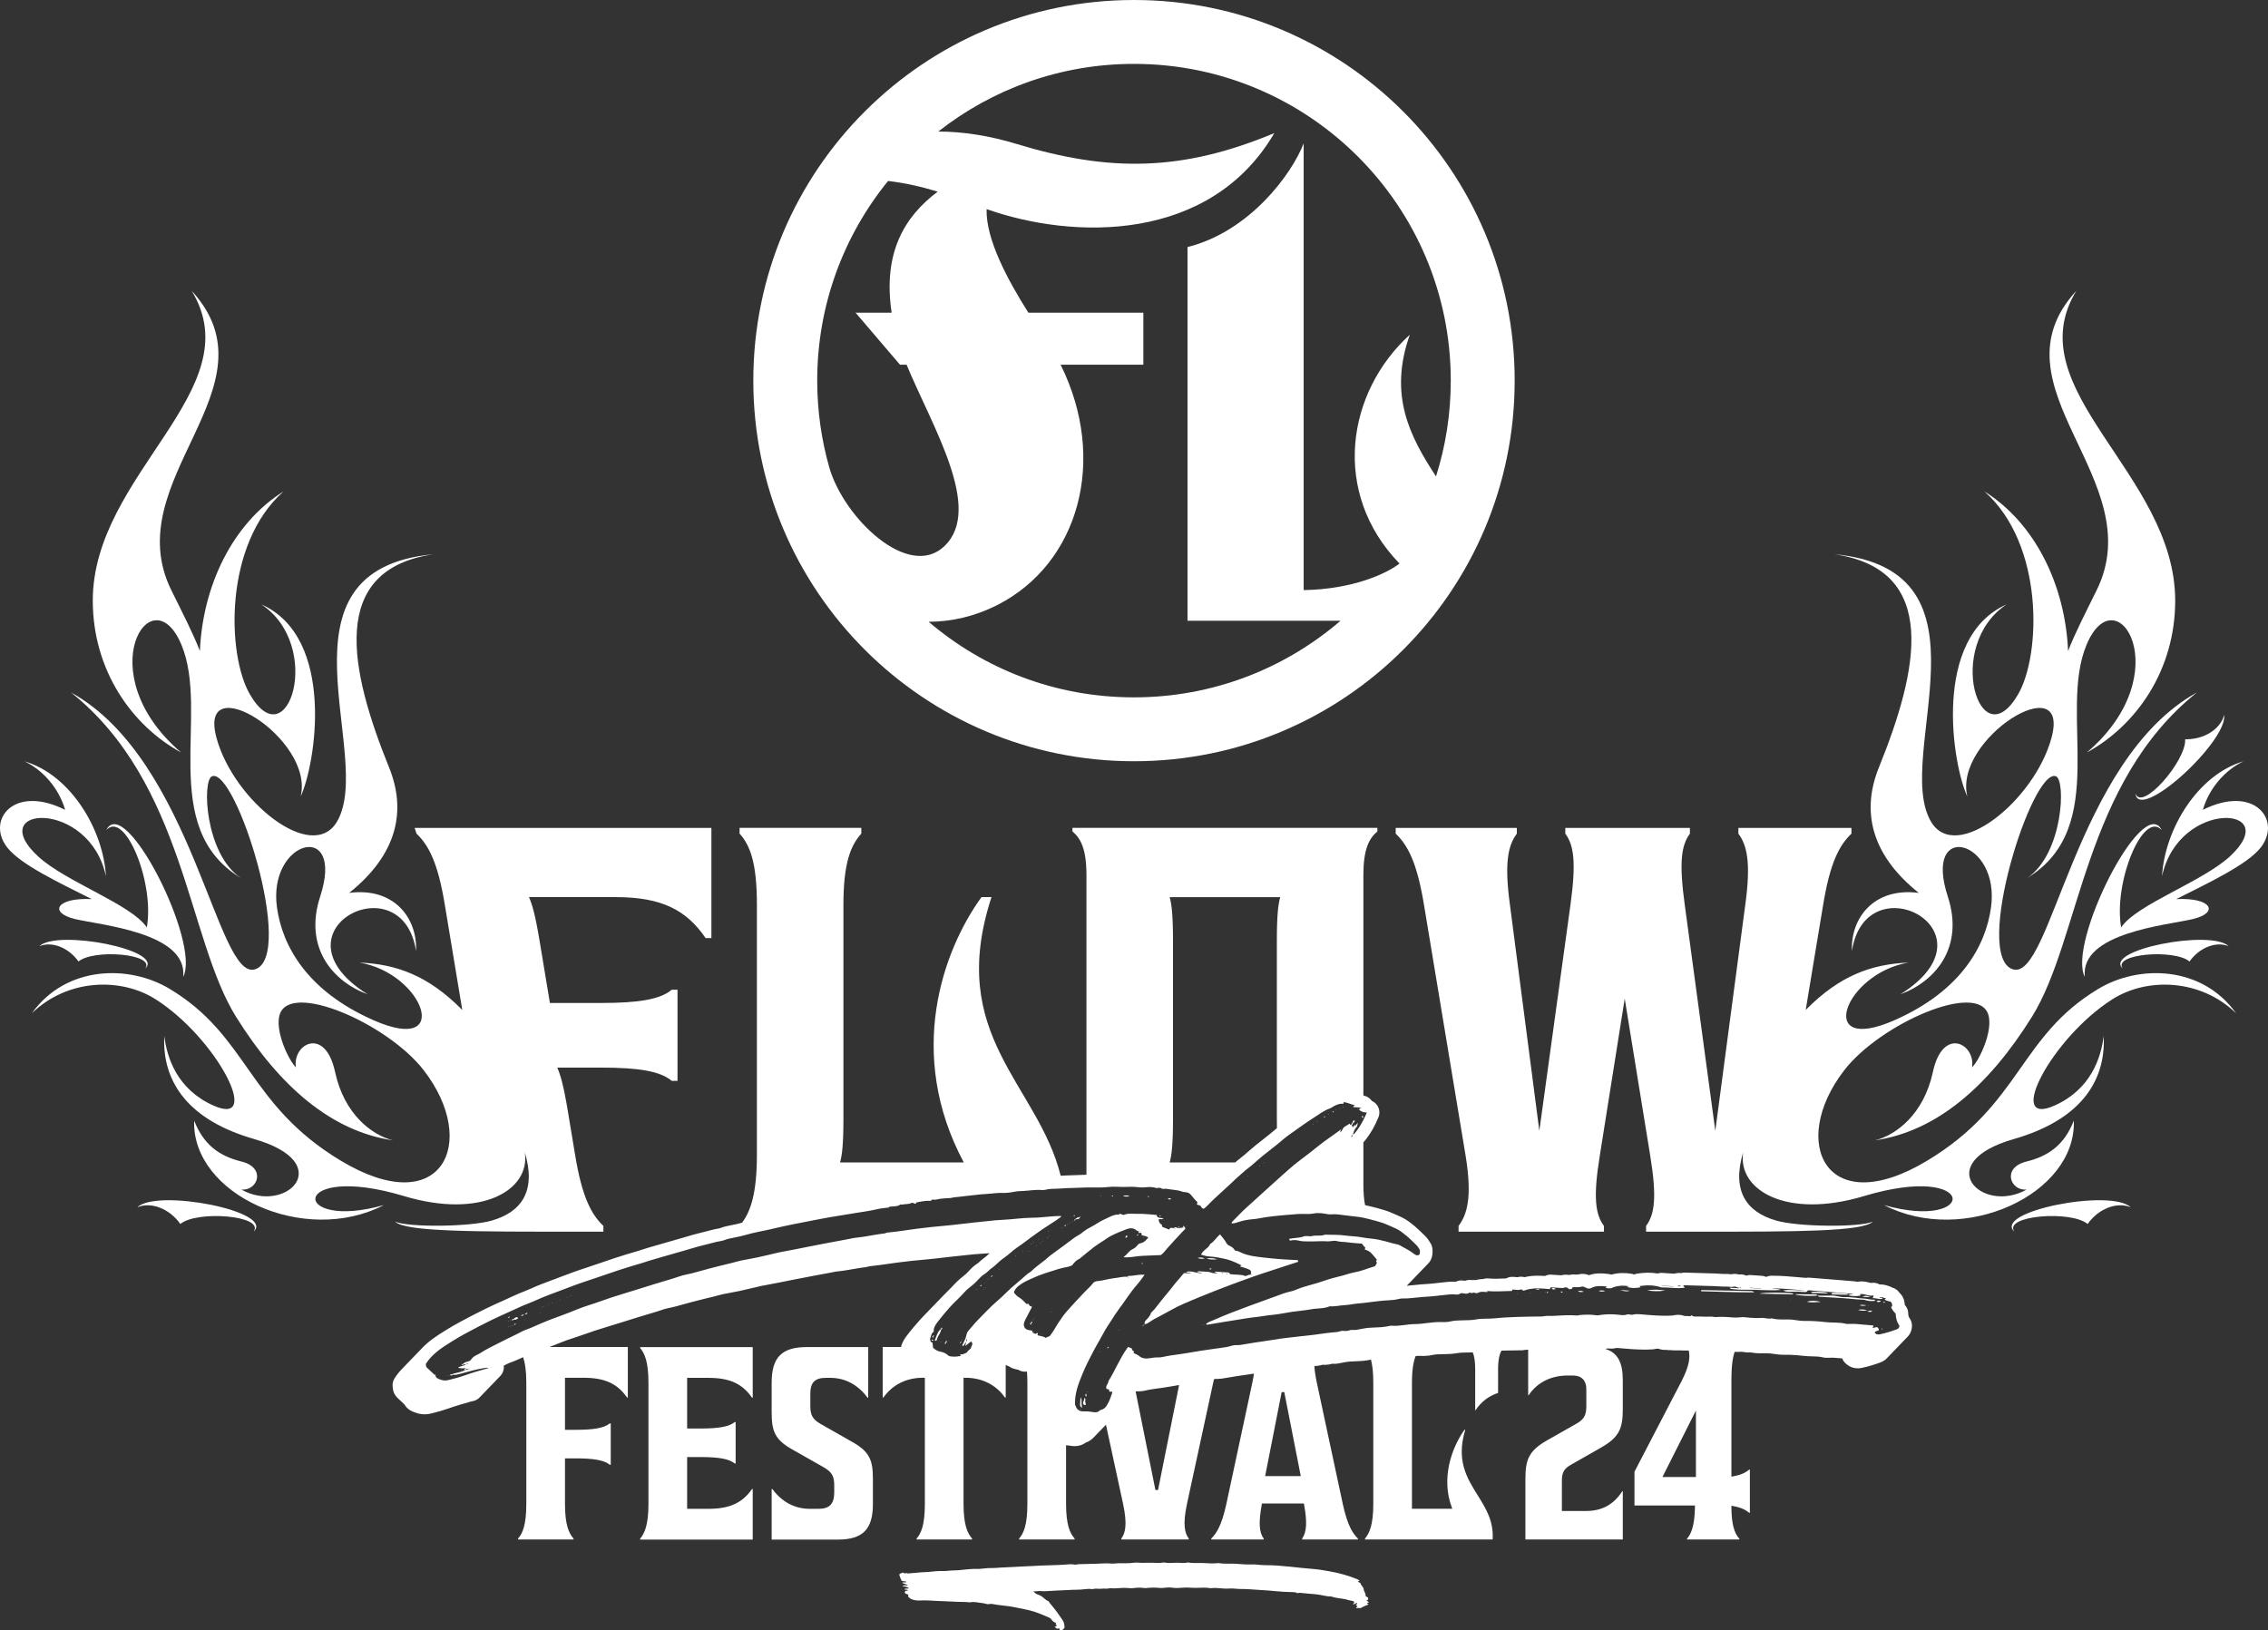
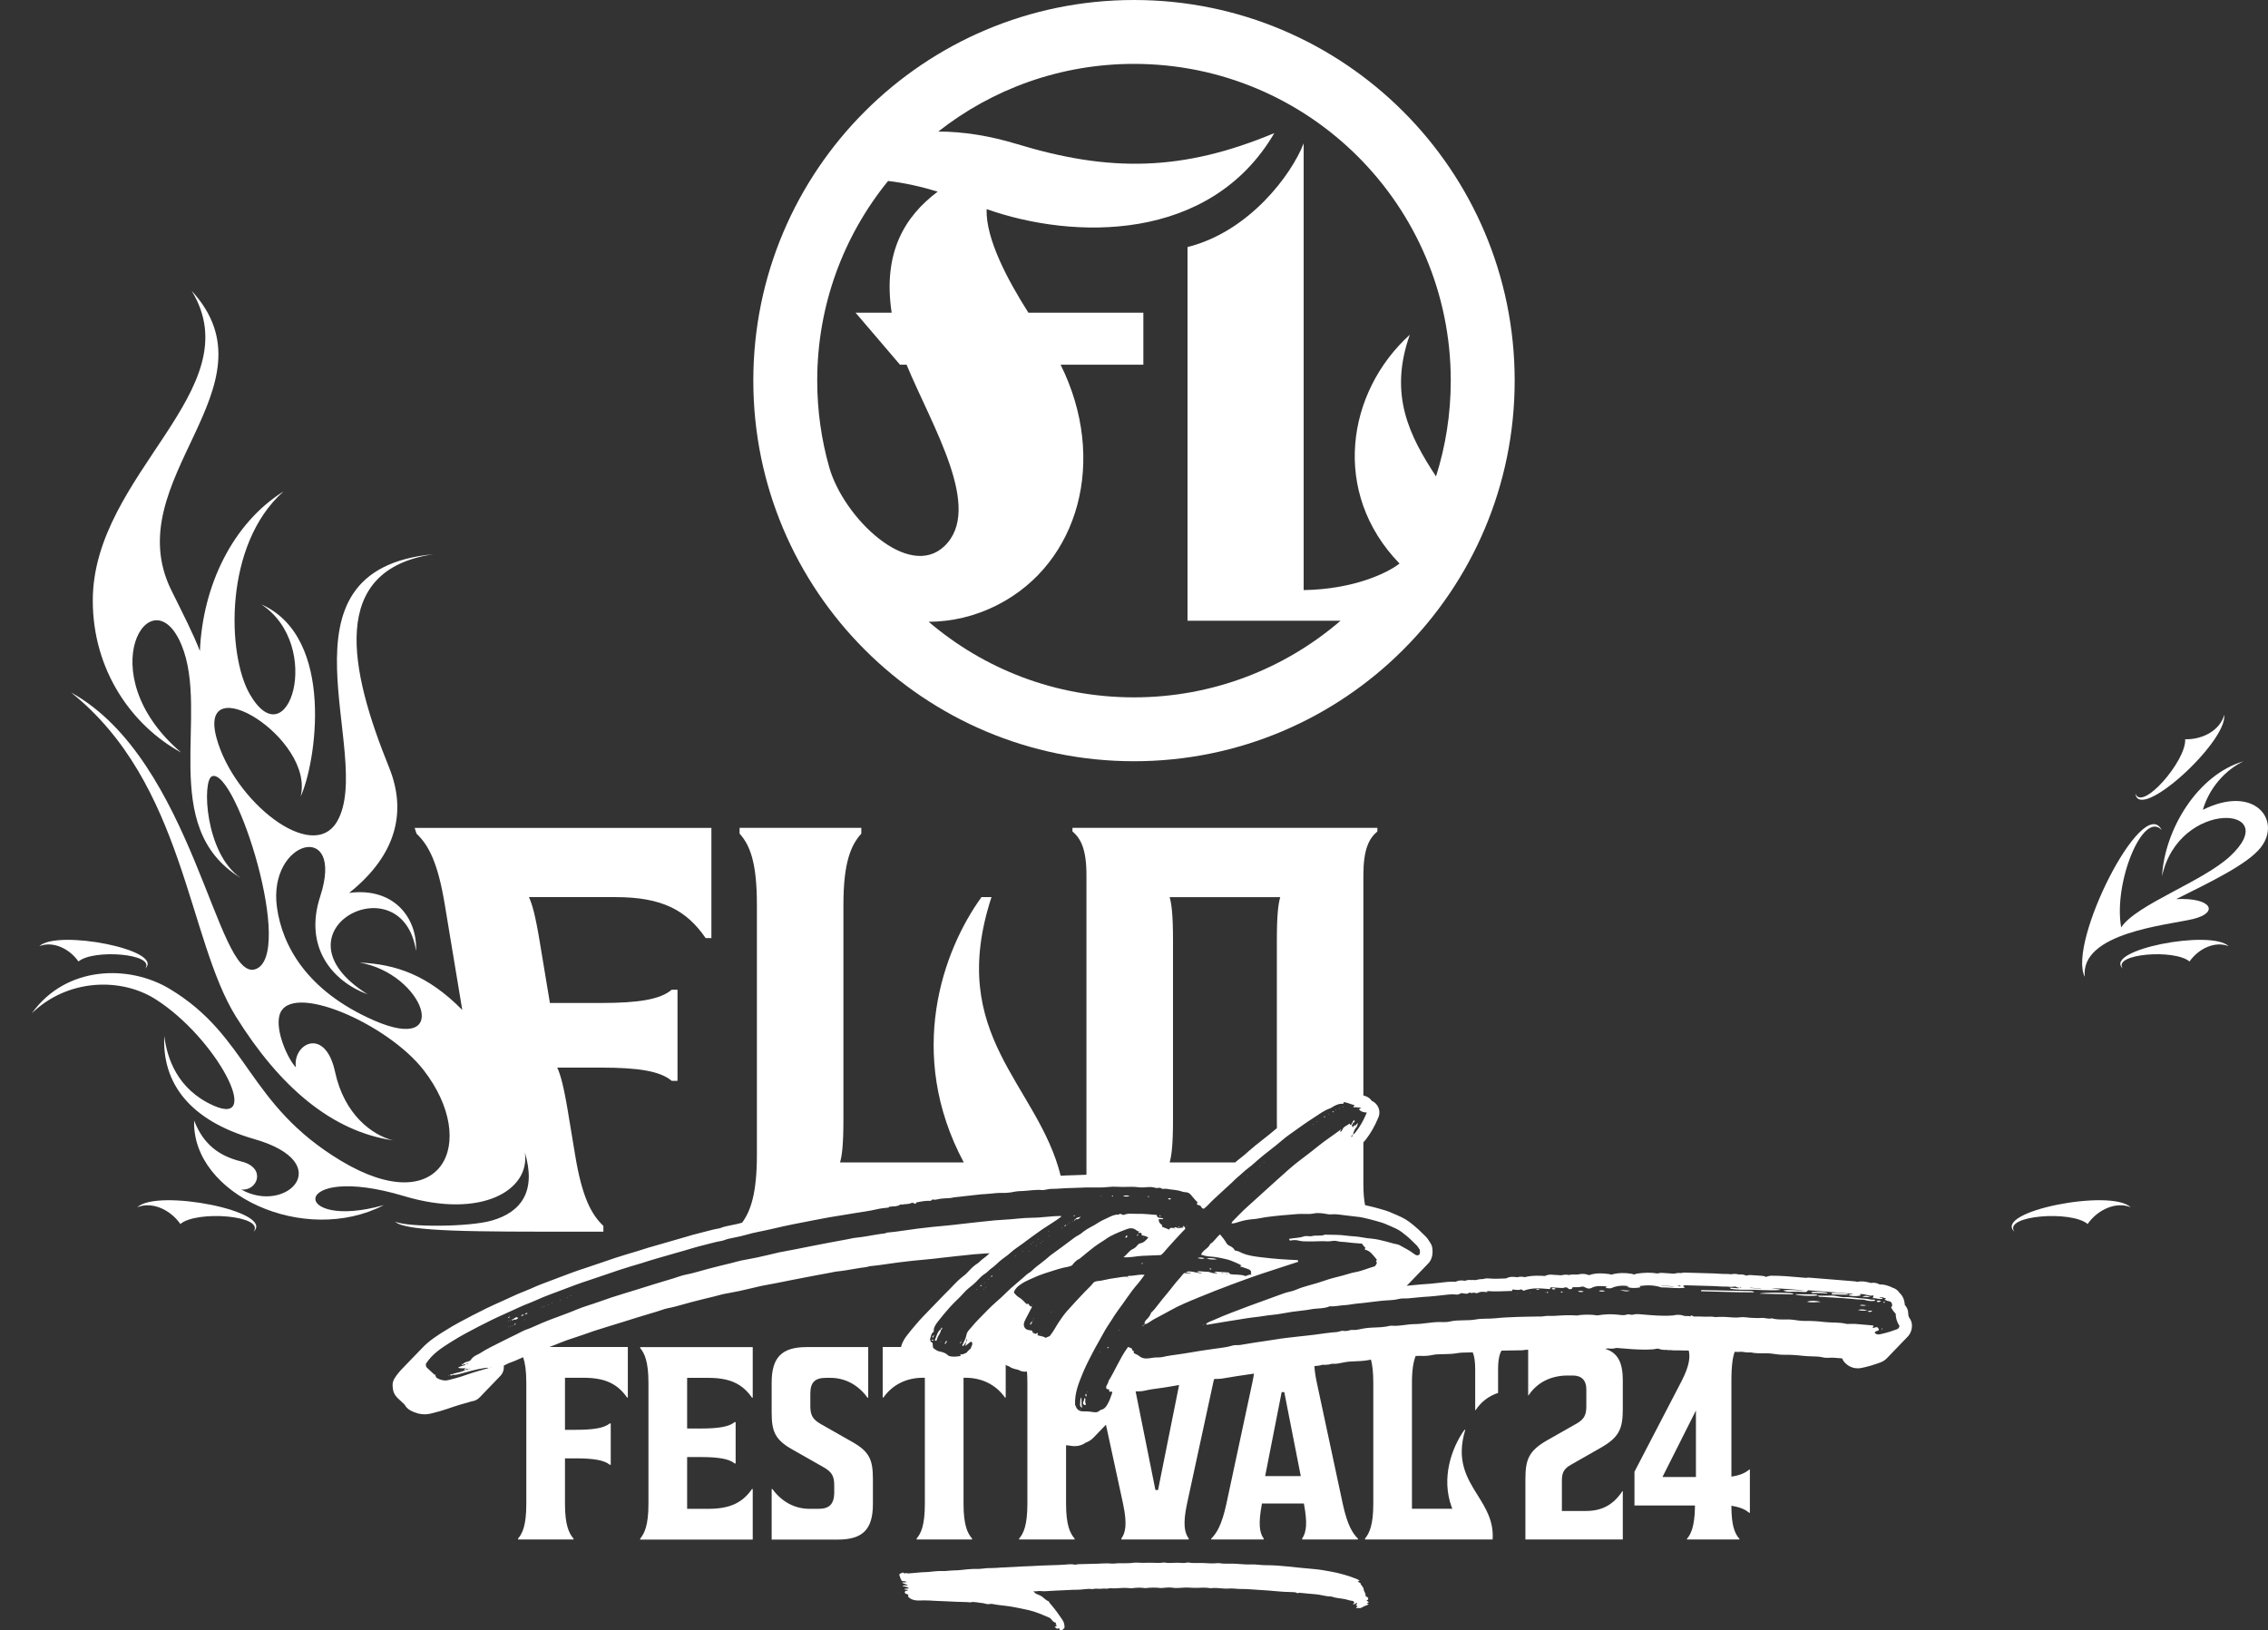
<svg xmlns="http://www.w3.org/2000/svg" viewBox="0 0 1702.85 1224.03">
  <rect x="0" y="0" width="1702.85" height="1224.03" fill="#333333" stroke="none" />
  <g fill="#fff">
    <path d="m1653.93 608.13c4.79-16.49 17.02-30.15 30.59-36.44-34.42 9.96-59.27 51-61.23 86.35 12.44-58.43 92.27-53.2 51.03-15.02-20.77 19.23-70.06 36.02-81.72 53.39-5.97-33.95 16.57-88.18 30.44-73.12-14.11-27.88-71.04 84.91-57.74 110.22-3.56-33.32 62.6-38.85 81.33-43.41 19.79-4.82 13.88-16.24-12.68-14.94 23.9-12.06 53.6-25.89 63.65-39 15.61-20.36-5.01-47.36-43.67-28.03z" />
    <path d="m1640.66 555.12c1.02 16.09-32.71 54.83-37.39 40.68 2.49 22.15 69.29-38.83 66.7-59.05-2.87 11.23-15.78 18.73-29.31 18.37z" />
    <path d="m1643.92 722.01c7.1-10.11 19.61-15.49 29.41-11.48-13.42-12.9-94.42 2.88-79.55 16.75-7.82-11.13 38.91-14.77 50.14-5.27z" />
-     <path d="m1575.52 742.53c-59.64 35.78-58.07 86.64-128.59 129.08-75.76 45.59-104.28-13.6-62.21-67.97 27.04-34.96 100.44-67.1 108.16-41.63 3.62 11.93-6.41 33.68-12.22 39.5 2.68-17.76-22-31.07-29.42 3.48-6.84 31.81-27.66 47.34-43.4 51.32 45.62-6.7 84.79-39.83 117.81-92.84 36.48-58.55 38.6-175.37 123.85-243.49-92 50.92-109.43 217.56-138.35 207.85-30.09-10.1 14.57-151.51 32.45-144.92 7.66 2.82 5.4 58.27-21.57 76.42 62.98-38.27 23.02-123.23 44.53-175.02 22.4-53.92 70.15 21.19.28 80.77 37.13-20.28 66.33-61.83 66.33-114.06 0-95.41-119.65-158.2-74.23-232.66-66.33 72.36 56.25 141.7 15.27 224.83-8.67 17.59-16.2 32.11-21.46 45.67-2.13-49.4-24.72-95.93-62.77-119.81 44.89 39.74 42.46 122.43 25.36 152.14-28.71 49.9-55.78-36.25-8.73-67.34-56.15 24.92-40.75 120.41-29.47 144.33-10.85-43.44 78.01-98.23 63.09-43.87-12.92 47.1-71.95 94.73-90.56 62.43-28.52-49.49 52.96-188.88-72.39-200.56 79.63 11.64 62.82 87.49 33.42 160.13-13.14 32.46-6.29 65.22 29.96 94.19-34.19-4.45-51.33 19.5-50.19 43.57 10.45-67.65 111.8-14.69 36.35 32.59 26.8-9.91 47.95-35.68 35.62-73.43-18.92-57.92 39.52-42.77 32.45 8.18-3.94 28.37-22.03 62.56-72.71 84.79-59.76 26.21-37.46-35.21 10.7-43.37-27.57 1.16-51.49 9.59-77.13 35.57l13.13-79.1c5.2-31.62 12.13-44.61 21.22-53.28v-4.33h-84.9v4.33c6.5 8.67 9.53 21.66 5.2 53.28l-22.52 169.84-22.96-169.84c-4.33-31.62-2.6-44.61 3.9-53.28v-4.33h-93.56v4.33c6.49 8.67 8.23 21.66 3.89 53.28l-23.39 169.84-22.09-169.84c-4.33-31.62-1.3-44.61 5.2-53.28v-4.33h-90.96v4.33c9.09 8.67 16.02 21.66 21.22 53.28l31.19 187.99c5.2 31.62 1.3 44.62-5.2 53.28v4.33h109.16v-4.33c-6.5-8.66-8.23-21.66-3.04-53.28l18.63-117.38 19.06 117.38c5.2 31.62 3.47 44.62-3.03 53.28v4.33h41.42c71.57.01 121.36-.06 128.83-7.53-9.89 4.37-55.85 4.04-72.7-.85-22.5-6.52-33.31-22.48-24.65-51.27-4.4 28.45 32.55 50.38 90.66 32.93 86.64-26.01 85.56 26.72 15.15 6.75 59.74 30.92 144.38-8.04 142.45-63.43-7.08 18.29-19.2 26.72-35.41 30.69-19.13 4.68-12.15 22.42.06 21.05-33.91 19.09-72.45-19.91-9.72-37.89 48.38-13.87 69.22-41.97 67.5-77.4-2.04 16.51-9.69 40.06-36.84 52.21-37.54 16.82-2.34-50.75 43.38-79.79 26.06-16.55 66.13-15.44 92.91 10.56-25.75-36-73.04-36.64-103.42-18.4z" />
    <path d="m1512.42 924.9c-8.57-12.2 42.68-16.19 55-5.77 7.78-11.09 21.51-16.99 32.25-12.6-14.71-14.15-103.56 3.16-87.25 18.37z" />
    <path d="m1413.91 978.16c.57.12 1.05.31 1.5-.39-.47.14-.96-.81-1.5.39z" />
    <path d="m1412.62 997.97c.35.39.62.33.86-.1-.35-.4-.62-.36-.86.1z" />
    <path d="m1408.93 977.31c1.17.66 2.08.72 3.36-.38-1.41-.34-2.39-.67-3.36.38z" />
    <path d="m1405.72 984.1c-1.33.36-2.31-.16-3.59.78 1.44.18 2.46.91 3.59-.78z" />
    <path d="m1404.3 973.79c-3.28-.92-3.51-.93-6.05-.15 2.27.41 4.16.49 6.05.15z" />
    <path d="m1402.95 980.58c.01-.07-.1-.16-.15-.23-.29.08-.32.22-.06.38.03.02.2-.09.21-.15z" />
    <path d="m1395.04 983.69c2.06.52 4.13.76 7.01.32-2.82-.86-4.9-.96-7.01-.32z" />
    <path d="m1401.33 980.15c-1.6-.04-3.19-.72-5.05.04q3.01.8 5.05-.04z" />
    <path d="m1375.51 972.03c4.04.09 8.07.15 12.1.22-.3-.29-.59-.7-.92-.74-3.51-.39-7.02-.74-10.56-.62-.44.01-.9.16-1.01.67.14.18.27.47.39.47z" />
    <path d="m1407.13 975.92c-2.55.29-4.96-.68-7.43-.79-4.91-.21-9.76-1.29-14.7-1.07-3.34.15-6.49-1.31-9.86-1.16-3.4.14-6.81.01-10.21 0 .64 1.3 1.92.89 2.97.96 7.23.48 14.47.75 21.67 1.43 3.07.29 6.11.63 9.19.66.81 0 1.56.25 2.33.49 2.18.67 4.42.66 6.62.4.05-.65-.25-.96-.58-.92z" />
    <path d="m1361.6 971.08c2.86-.31 5.7.07 8.55.13.7.02 1.48.28 2.15-.4-3.84-.91-9.68-1.13-12.37-.48.26.92 1.06.82 1.67.75z" />
    <path d="m1356.73 977.49c3.67 1 6.96.18 10.23.18-2.92-1.08-7.66-1.16-10.23-.18z" />
    <path d="m1364.75 972.82c-.46-.78-1.26-.8-2.03-.81-4.79-.07-9.59-.12-14.38-.16-.09 0-.18.14-.28.21 2.62.97 11.67 1.37 16.69.76z" />
    <path d="m1321.22 971.46c8.15.18 16.3.36 24.45.51.33.01.65-.23.71-.64-3.02-.74-22.76-1.05-25.16.13z" />
    <path d="m1344 976.17c-.02.09.01.19.02.28.23.07.29-.04.17-.32 0-.02-.18 0-.19.04z" />
    <path d="m1277.54 968.75c-.1 0-.23.09-.28.18-.06.09-.03.22-.06.71 13.12.22 26.21.93 39.96.81-1.22-1.11-2.06-.94-2.84-.96-12.26-.26-24.52-.5-36.78-.74z" />
    <path d="m1265.06 987.54.03-.19-.21.06z" />
    <path d="m1255.59 987.81c-.08-.11-.16-.22-.26-.35-.03.22.06.32.26.35z" />
-     <path d="m1236.75 969.03c4.49.62 8.98.86 13.49.03-4.49-.69-8.99-.94-13.49-.03z" />
+     <path d="m1236.75 969.03z" />
    <path d="m1223.8 969.18c-2.59-.17-5.05-.33-7.51-.49 3.94 1.22 5.35 1.23 7.51.49z" />
    <path d="m1200.36 969.39c1.4.45 2.75.84 4.9-.04-2.15-.34-3.53-.6-4.9.04z" />
    <path d="m1189.48 967.27.04-.15-.19.03z" />
    <path d="m1184.67 969.65c1.6.84 3.02.63 4.45.27-1.38-.6-2.77-.87-4.45-.27z" />
    <path d="m1171.8 970.14c.48.58.95.61 1.54.11-.6-.64-1.06-.52-1.54-.11z" />
    <path d="m1165.35 967.41c-.32.08-.35.29.01.59.68.38 1.53.39 2.74-.07-.98-.79-1.86-.76-2.75-.52z" />
    <path d="m1162.1 970.17c-.35-.19-.62-.02-.71.3-.04.13.18.33.28.5.2-.07.44-.1.57-.24.18-.2.1-.43-.14-.56z" />
    <path d="m1160.04 970.25c0 .18.01.36.02.55.14-.2.46-.39-.02-.55z" />
    <path d="m1153.13 968.24q1.47.43 2.92.06c-1.01-.52-1.94-.64-2.92-.06z" />
    <path d="m1148.97 971s.21-.11.22-.19c.01-.07-.11-.16-.17-.24-.29.11-.31.26-.05.43z" />
    <path d="m1139.09 971.46c-.01.07.08.15.14.23.07-.06.19-.11.2-.17.01-.07-.09-.15-.14-.23-.07.05-.19.1-.2.17z" />
    <path d="m851.42 571.63c157.85 0 285.82-127.96 285.82-285.82s-127.97-285.81-285.82-285.81-285.82 127.96-285.82 285.81 127.97 285.82 285.82 285.82zm0-523.66c131.36 0 237.84 106.49 237.84 237.84 0 25.08-3.88 49.25-11.08 71.94-20.01-30.49-35.66-61.33-19.67-106.41-47.42 43.11-59.29 118.6-7.73 171.85-9.1 7.07-34.14 19.3-71.97 19.93v-335.48c-8.98 23.29-40.76 66.29-87.21 77.88v280.59h114.93c-41.65 35.86-95.84 57.55-155.11 57.55s-112.65-21.37-154.16-56.74c17.01-.1 34.59-3.9 51.96-12.81 60.9-31.24 82.52-108.92 47.1-180.25h62.13v-39.07h-86.33c-15.33-24.15-32.1-55.27-31.35-77.77 65.12 23.06 167.84 25.3 216.01-57.07-69.16 28.91-123.85 29.33-193.32 8.2-20.09-6.11-39.84-9.33-58.96-9.39 40.45-31.81 91.47-50.79 146.92-50.79zm-237.84 237.84c0-56.83 19.94-109 53.2-149.91 12.2 1.39 24.55 4.14 37.27 8-24.63 18.5-41.39 45.57-34.59 90.89h-27.1l33.36 39.07h4.95c19.38 46.77 57.65 108.16 28.46 136.2-26.92 25.86-75.75-21.21-86.53-59.18-5.87-20.68-9.02-42.51-9.02-65.07z" />
-     <path d="m1023.61 839.42c-.12-1.05-.15-1.69-1.27-1.15.11.48.3.84 1.27 1.15z" />
    <path d="m1019.7 832.65c.01-.07-.11-.15-.17-.23-.08.1-.16.2-.24.29.07.05.13.09.2.13.07-.06.2-.12.21-.19z" />
    <path d="m1017.4 844.81c-.38-.13-.5.14-.55.44.02-.01.04-.01.06-.01.02.03.03.05.05.08.18.01.35.03.54.04.03-.03.05-.05.07-.08 0 0 .02 0 .03-.01-.06-.19-.1-.42-.2-.46z" />
    <path d="m1008.43 831.46c.27-.09.32-.24.15-.39-.04-.04-.14-.01-.21-.02-.04.06-.13.14-.11.19.02.08.14.23.17.22z" />
    <path d="m1005.58 832.66c.26-.1.32-.25.15-.39-.05-.04-.14-.02-.21-.02-.04.06-.13.14-.11.19.02.08.14.23.17.22z" />
    <path d="m1002.73 833.85c.26-.09.31-.24.14-.38-.04-.04-.13-.02-.21-.02-.03.05-.12.13-.11.18.03.09.15.24.18.22z" />
    <path d="m1001.43 834.83c-.38-.52-.71-.27-1.05-.01.35.4.7.74 1.05.01z" />
    <path d="m997.91 836.71c-.06-.08-.12-.21-.19-.22-.07 0-.15.11-.23.18.1.08.2.16.29.24.05-.07.09-.13.13-.2z" />
    <path d="m995.04 838.62c-.32-.26-.61-.61-1.13-.03.45.56.78.36 1.13.03z" />
    <path d="m989.15 842.52s.01-.13.01-.21c-.05-.03-.13-.12-.18-.11-.09.03-.22.13-.22.18.09.26.24.31.39.14z" />
    <path d="m986.08 844.54c.26-.09.32-.24.15-.39-.05-.03-.14-.01-.21-.02-.04.06-.13.14-.11.19.02.09.14.23.17.22z" />
    <path d="m949.07 873s-.03-.05-.06-.08c-.04-.06-.08-.13-.13-.14-.06 0-.12.08-.19.14-.01.01-.03.02-.04.03.1.08.2.17.3.25.04-.07.08-.14.12-.2z" />
    <path d="m946.13 875.58c-.06-.08-.12-.21-.19-.22s-.15.11-.23.17c.1.08.2.16.29.24.04-.06.09-.13.13-.19z" />
    <path d="m937.3 883.31c-.06-.07-.12-.21-.19-.21-.07-.01-.15.11-.23.17.1.08.2.16.29.24.05-.07.09-.13.13-.2z" />
    <path d="m940.41 958.84c2.31-.81 4.63-1.6 6.95-2.38 8.68-2.9 17.38-5.71 26.08-8.54.63-.2 1.44-.11 1.29-1.14-.47-.7-1.22-.58-1.88-.61-8.29-.3-16.56-.94-24.79-1.93-5.29-.63-10.62-1.18-15.59-3.35-1.67-.73-3.24-1.75-5.17-1.78-1-1.7-2.36-2.89-4.11-3.6-1-.4-1.81-1.07-2.32-1.98-1.34-2.39-3.08-4.47-4.81-6.6-2.77 2.15-4.42 5.47-7.39 7.14-1.37 3.57-5.66 4.51-6.88 8.13 2.06.47 4.03 1.22 6.03 1.31 4.82.21 9.47 1.24 14.13 2.37 2.07.5 8.69 3.33 10.4 4.52-.42.13-.94-.03-1.33.64 1.51.45 3.05.75 4.45 1.36 1.49.66 3.46.77 3.95 2.85-.48.69-.35 1.3.42 1.98-1.89-.46-3.24.65-4.74 1.01-3.74-1.56-7.75-.76-11.57-1.52-.35-.42-.71-.85-.99-1.18-3.43-.23-6.75-.45-10.08-.66-.09-.01-.2.11-.28.19-.31.34.5.11.06.24.36.68 1.35.04 1.7.86-1.29-.09-2.59-.01-3.8-.3-1.21-.28-2.33-.88-3.64-.87-1.38 0-2.75-.19-4.13-.25-1.11-.04-2.26-.35-3.68.16 1.4.97 2.68.39 3.9 1.12-4.17.28-7.94-2.15-12.06-.93 1.04 1 2.46.3 3.9 1.21-2.01-.14-3.6-.24-5.4-.36-.46.5-.98.97-1.39 1.52-1.74 2.37-3.9 4.39-5.69 6.75-4.23 5.57-8.91 10.79-13.13 16.37-1.39 1.84-2.79 3.58-4.56 5.1-.48 1.65-1.4 3-2.57 4.32-1.04 1.17-2.71 2.24-2.26 4.27 1.34.07 2.34-.68 3.39-1.37 1.33-.88 2.66-1.77 4.06-2.54 3.7-2.02 7.49-3.87 11.14-5.98 7.18-4.14 14.88-7.2 22.49-10.34 7.81-3.23 15.69-6.32 23.63-9.28 5.41-2.02 10.82-4.02 16.27-5.93zm-22.71-2.43c-.21-.02-.4-.16-.61-.26.45-.19.87-.22 1.24.14-.21.05-.43.14-.63.12zm2.85 0c.42-.24.83-.23 1.22.07-.42.27-.83.24-1.22-.07z" />
    <path d="m913.82 945.59c-2.91-.88-5.08-.99-8.06-.57 2.89.88 5.06.99 8.06.57z" />
    <path d="m908.13 952.92c.52.46 1.02.51 1.53-.17-.49.03-1.08-.8-1.53.17z" />
    <path d="m1432.74 986.08c-.08-2.29-1.01-4.51-2.58-6.18-.01-.2-.04-.4-.06-.59l-.02-.16c-.12-1.3-.49-5.19-3.89-8.34-1.24-1.89-3.14-3.27-5.32-3.9-.52-.3-1.03-.54-1.55-.72-.2-.07-.4-.14-.61-.22-1.61-.6-4.05-1.51-7.18-1.45h-.32c-1.47-.85-3.17-1.3-4.88-1.27-.52.01-1.03.06-1.54.16-.32-.07-.8-.19-1.11-.27-1.59-.4-3.76-.94-6.34-.9-1.01.02-2.01.13-2.97.33-.67-.21-1.36-.34-2.07-.4-4.77-.37-9.53-.77-14.25-1.17-6.47-.55-13.16-1.11-19.69-1.58-.28-.02-.56-.02-.84-.02-.58.01-1.15.07-1.72.19-1.49-.12-2.99-.26-4.48-.39l-.5-.05c-6.62-.59-13.47-1.21-20.63-1.18h-.21c-1.34.02-2.67.34-3.87.9-1.05-.48-2.18-.77-3.34-.84l-8.2-.54c-.27-.02-.53-.03-.79-.02-.9.02-1.8.17-2.68.45-1.36-.64-2.83-.95-4.34-.93-.35.01-.71.04-1.09.09-1.16-.34-2.3-.5-3.46-.48-.78.02-1.56.11-2.32.29-.25 0-.68-.05-1.06-.09-.89-.08-1.99-.19-3.28-.17l-.49.02c-1.37.02-2.86-.08-4.43-.18h-.12c-1.02-.08-2.04-.14-3.05-.18-5.77-.22-11.59-.37-17.22-.51l-3.94-.1c-.48-.04-.97-.06-1.45-.05-.91 0-1.82.14-2.7.37-.58-.08-1.13-.11-1.69-.1-1.13.02-2.28.21-3.41.56-.01 0-9.01-.59-9.01-.59-.26-.02-.52-.03-.78-.02-.93.01-1.84.17-2.73.46-2.53-.43-5.04-.62-7.63-.58-2.82.05-5.44.36-7.41.62-.9.12-1.78.37-2.6.74-.67-.27-1.37-.47-2.08-.59-2.45-.39-4.72-.56-6.93-.52-2.84.05-5.5.44-8.08 1.2-.65-.24-1.32-.4-2.01-.49-2.67-.35-4.85-.49-6.87-.46-2.95.05-5.56.5-7.9 1.35-1.36-.55-3.02-1.02-5.02-.98-1.03.02-2.06.17-3.04.45-.02.01-.19.04-.73.05-.41.01-.82 0-1.31-.01-.66-.01-1.33-.02-2.01-.01-.01 0-.49.01-.49.01-.78.03-1.56.15-2.31.37-.88-.19-1.78-.28-2.69-.26-1.05.02-2.12.18-3.17.47-.25-.02-.49-.04-.74-.05-1.57-.08-3.14-.19-4.68-.29l-1.98-.14c-.26-.02-.52-.02-.78-.02-1.45.03-2.85.38-4.12 1.02-1.85-.13-4.1-.24-6.38-.2-3.23.05-6.16.41-8.93 1.09-.67-.18-1.36-.29-2.07-.34-.25-.01-.51-.02-.76-.01-.88.01-1.75.15-2.59.41-.19-.02-.4-.05-.63-.08-.87-.1-1.96-.22-3.16-.22h-.21c-1.56.03-3.06.43-4.41 1.18-.56.02-1.12.04-1.69.06-1.63.07-3.25.13-4.88.16-2.66.05-4.79-.02-6.7-.21-.37-.03-.74-.05-1.11-.04-1.03.02-2.04.2-3.01.55-.27-.01-.55-.01-.85 0h-.43c-1.33.06-2.68.3-4.1.74-.62-.08-1.22-.11-1.82-.1-.4 0-.8.03-1.19.08-.59-.09-1.17-.13-1.75-.12-1.18.02-2.32.24-3.4.65-.67-.11-1.47-.22-2.38-.25-.16 0-.32-.01-.48 0-1.39.02-2.78.36-4.02.97l-.05.02c-.96-.07-1.94-.1-2.97-.08-2.26.04-4.29.28-6.29.52-.85.11-1.7.21-2.54.28-1.26.11-2.54.26-3.84.41-1.74.2-3.38.39-4.87.46-3.54.18-6.98.52-10.31.85-1.89.19-3.78.38-5.67.54-.11.01-.22.01-.33.02.44-.35.85-.75 1.23-1.18.25-.24.49-.49.73-.77.25-.23.5-.49.74-.76.25-.23.5-.49.73-.76.26-.24.5-.49.74-.76.25-.24.49-.49.73-.76.25-.24.5-.49.73-.76.26-.24.5-.49.74-.76.25-.24.5-.49.74-.77.25-.23.5-.49.73-.76.26-.23.5-.49.74-.76.25-.23.5-.49.73-.76.26-.24.5-.49.74-.76.25-.24.49-.49.73-.76.26-.24.5-.49.74-.77.25-.23.5-.49.73-.76.26-.23.5-.49.74-.76.25-.23.5-.49.73-.76.26-.23.5-.49.74-.76.25-.24.49-.49.73-.76.25-.24.5-.49.73-.76.84-.77 1.53-1.67 2.04-2.67 1.74-3.39 1.54-6.49 1.44-8.15l-.02-.24c-.1-1.74-.68-3.42-1.67-4.84-.13-.2-.25-.4-.38-.6l-.07-.12c-.69-1.12-1.73-2.81-3.4-4.38-.69-.66-1.37-1.33-2.05-2l-.09-.09c-1.74-1.7-3.54-3.47-5.6-5.17l-.11-.09c-2.71-2.24-5.79-4.78-9.71-6.65-2.35-1.13-4.69-2.12-6.94-3.07l-.21-.09c-.72-.31-1.43-.61-2.16-.93-.87-.37-1.79-.7-2.73-.97-.81-.23-1.62-.47-2.44-.71-2.26-.67-4.61-1.36-7.05-1.95l-1.46-.36c-1.47-.36-2.97-.73-4.52-1.05-.82-4.22-1.26-9.35-1.26-15.69v-31.43c.74-.75 1.33-1.48 1.76-2.03 3.82-4.92 6.95-10.43 9.56-16.83 1.17-2.88.86-6.15-.83-8.75-1.02-1.57-2.46-2.8-4.16-3.54-1.12-1.64-2.73-2.88-4.63-3.56-.55-.2-1.12-.38-1.7-.51v-165.36c0-19.54 4.2-27.57 10.51-32.92v-2.68h-228.94v2.68c6.31 5.35 10.51 13.38 10.51 32.92v224.9h-.03c-1.84.03-3.65.11-5.39.19h-.16c-1.73.09-3.36.17-4.99.19l-1.08.02c-2.63.05-5.25.21-7.62.36h-.08c-17.18-69.01-86.1-104.82-51.94-209.28h-7.5c-29.11 40.2-56.92 117.6-13.33 199.25h-92.88c1.52-5.35 2.53-13.38 2.53-32.92v-160.7c0-31.62 5.63-44.61 13.43-53.28v-4.33h-91.4v4.33c7.8 8.67 13 21.66 13 53.28v187.99c0 28.86-4.69 42.21-11.12 50.9-.16.05-.32.09-.48.14-2.14.64-4.47 1.1-6.97 1.6-1.56.31-3.32.67-5.09 1.08-1.32.31-2.45.72-3.36 1.05-.35.13-.99.36-1.15.4-3.34.53-6.42 1.34-9.49 2.15-1.35.36-2.71.72-4.08 1.04-4.26.99-8.39 2.23-12.39 3.42-2.68.81-5.45 1.63-8.15 2.35-2.75.73-5.44 1.53-8.06 2.32-2.47.74-5.02 1.5-7.53 2.17-2.5.66-4.87 1.42-7.26 2.19-1.36.44-2.71.88-4.08 1.29l-2.13.63c-5.02 1.5-10.21 3.04-15.33 4.72-3.49 1.15-7.05 2.38-10.2 3.48-3.91 1.36-7.96 2.76-11.96 4.04-6.75 2.15-13.34 4.65-19.7 7.07l-2.49.95c-1.15.43-2.3.86-3.45 1.29l-.39.15c-4.75 1.76-9.65 3.59-14.5 5.83-1.79.82-3.69 1.58-5.76 2.4-2.4.95-4.89 1.94-7.41 3.14-2.95 1.4-6.03 2.78-9.01 4.12l-.17.07c-3.6 1.61-7.32 3.28-11.04 5.08-7.1 3.45-13.95 7.06-20.3 10.46-3.52 1.88-7.13 3.99-11.71 6.86-5.14 3.22-11.52 7.21-16.83 12.93l-.16.16c-.21.22-.42.43-.58.6l-.19.19c-.2.21-.4.42-.54.58l-.2.2c-.2.2-.4.4-.54.55l-.18.19c-.2.21-.4.41-.55.58l-.19.19c-.2.2-.4.41-.55.57l-.16.16c-.21.22-.42.43-.57.6l-.16.16c-.21.22-.42.43-.58.6l-.19.2c-.2.2-.4.4-.54.56l-.19.19c-.2.21-.4.41-.55.57l-.18.19c-.2.2-.4.41-.56.58l-.18.19c-.2.2-.4.41-.55.57l-.19.19c-.2.21-.4.41-.54.56l-.17.17c-.2.22-.41.43-.57.6l-.19.2c-.2.2-.4.4-.55.57l-.21.21c-.19.19-.38.39-.52.54l-.17.17c-.2.22-.41.43-.56.59l-.16.16c-.21.22-.42.43-.58.6l-.17.18c-.2.21-.41.42-.56.58l-.16.17c-.21.21-.42.43-.58.6l-.19.19c-.2.21-.4.41-.54.57-2.28 2.34-4.18 4.72-5.79 7.28-1.1 1.75-1.6 3.84-1.43 5.89l.02.25c.27 3.13.75 5.77 4.1 8.96 1.27 1.21 2.57 2.41 3.86 3.61l.88.82c1.14 2.03 2.71 3.59 4.7 4.65 3.6 1.92 7.24 2.86 10.81 2.8 1.37-.02 2.74-.2 4.07-.51 5.21-1.24 9.46-2.46 13.35-3.84 5.8-2.06 11.79-3.77 17.44-5.36.04 0 .08-.02.12-.04 2.44-.25 4.66-1.4 6.3-3.28.26-.24.5-.49.74-.76.25-.24.49-.49.73-.76.26-.24.5-.49.74-.77.25-.23.49-.48.73-.76.26-.23.5-.48.74-.76.25-.23.5-.49.73-.76.26-.24.5-.49.74-.76.25-.24.49-.49.73-.76.26-.24.5-.49.74-.76.25-.24.49-.49.74-.77.25-.23.49-.48.73-.76.25-.23.5-.48.74-.76.25-.23.49-.48.73-.76.25-.23.49-.48.74-.76.25-.24.49-.49.73-.76.25-.24.49-.49.73-.76.26-.24.5-.49.74-.77.25-.23.5-.48.74-.76.25-.23.49-.49.73-.76.25-.23.49-.48.73-.76.82-.75 1.5-1.62 2.03-2.59.95-1.75 1.31-3.73 1.08-5.66.24-.13.48-.25.72-.38 1.42-.75 2.76-1.45 3.88-1.83 2.2-.76 4.41-1.65 7.15-2.9.93-.43 1.87-.84 2.8-1.25 1.42 4.12 2.38 10.03 2.38 19.17v90.87c0 16.42-2.95 22.36-6.21 26.15v.69h41.66v-.69c-3.37-3.91-6.42-9.92-6.42-26.15v-34.09h7.84c14.03 0 21.58 1.4 25.81 4.81h.71v-31.05h-.71c-4.23 3.41-11.78 4.81-25.81 4.81h-7.84v-39.09h13.84c15.91 0 25.46 4.32 32.81 14.87h.54v-37.97h-58.88c2.7-1.01 5.43-2.07 8.15-3.22 3.25-1.37 6.69-2.49 10.34-3.68 2.44-.79 4.96-1.61 7.5-2.54 5-1.83 10.47-3.63 16.26-5.37 5.07-1.52 10.17-3.12 15.19-4.7 3.06-.96 6.11-1.91 9.17-2.86 2.75-.84 5.51-1.67 8.37-2.53 1.84-.55 3.68-1.1 5.52-1.65 1.09-.33 2.17-.7 3.26-1.07 1.76-.6 3.42-1.16 4.84-1.43 4.22-.79 8.19-1.92 12.03-3l.13-.04c1.91-.54 3.71-1.05 5.53-1.52l2.3-.59c4.91-1.26 9.99-2.56 14.95-3.71 1.26-.3 2.42-.62 3.58-.95 1.21-.33 2.34-.65 3.38-.86 1.68-.34 3.36-.65 5.1-.96 2.27-.42 4.63-.85 7-1.36 3.83-.83 7.63-1.73 11.33-2.61 1.67-.39 3.34-.79 5.01-1.17.31-.08.61-.13.92-.19l4.01-.75c2.47-.46 4.94-.93 7.4-1.41 1.58-.3 3.15-.62 4.72-.94l.34-.07c1.75-.36 3.5-.72 5.25-1.05l5.73-1.11c7.46-1.45 15.17-2.94 22.82-4.31.84-.15 1.67-.32 2.51-.5 1.14-.24 2.21-.47 3.04-.55 4.14-.38 8.1-1.07 12.01-1.75 2.27-.4 4.42-.78 6.57-1.08.35-.05.69-.09 1.1-.13 1.4-.16 3.11-.34 4.91-.97 4.83-.45 9.32-1.11 13.67-1.75 2.54-.38 4.93-.73 7.36-1.03 7.93-1.01 14.88-1.76 21.23-2.29 4.13-.34 8.23-.84 12.26-1.32 3.11-.37 6.32-.76 9.45-1.06 2.4-.23 4.79-.5 7.19-.76 4.96-.55 9.65-1.07 14.32-1.28 1.6-.07 3.18-.17 4.73-.3l-.45.42c-1.19 1.12-2.31 2.18-3.3 2.85-1.53 1.03-2.71 2.15-3.66 3.04-.43.39-1.07.99-1.29 1.14-2.63 1.59-4.6 3.51-6.3 5.3-.27.27-2.61 2.7-2.61 2.7-.22.21-.43.4-.64.57l-.97.78c-1.95 1.55-4.02 3.24-5.94 5.24-.19.18-.38.38-.56.57l-.14.15c-.2.2-.4.4-.59.61l-.15.15c-.2.2-.4.41-.59.62l-.14.14c-.2.2-.4.4-.59.61l-.15.16c-.2.2-.4.4-.59.61l-.19.19c-.18.18-.36.37-.54.56l-.15.16c-.2.19-.39.4-.59.6l-.14.16c-.2.2-.4.4-.59.6l-.14.16-.3.29c-1.05 1.03-2.28 2.23-3.47 3.47l-11.03 11.42c-.17.17-1.46 1.52-1.46 1.52-.2.19-.39.4-.59.6l-1.62 1.68c-1.11 1.13-2.07 2.15-2.93 3.13-2.96 3.37-6.38 7.31-9.58 11.52-1.27 1.67-3.54 4.65-4.49 8.7h-13.77v37.97h.54c6.72-9.59 17.25-14.87 29.7-14.87h1.42v94.61c0 16.42-2.95 22.36-6.21 26.15v.69h41.66v-.69c-3.36-3.91-6.41-9.92-6.41-26.15v-94.61h1.41c12.46 0 22.98 5.28 29.71 14.87h.54v-24.56c.55.35 1.14.64 1.76.87l.8.29c.69.53 1.45.97 2.26 1.29 1.6.65 3.05.93 4.11 1.14.14.03.3.06.45.09 1.56.98 3.39 1.5 5.24 1.46.45-.01.91-.05 1.35-.12.2 2.45.31 5.23.31 8.41v90.87c0 16.42-2.95 22.36-6.21 26.15v.69h41.66v-.69c-3.36-3.91-6.41-9.92-6.41-26.15v-43.94c.98.05 1.9.15 2.75.3 1.52.29 2.76.4 4.01.38 2.98-.05 5.66-.93 7.98-2.61 2.41-.84 4.55-2.29 6.37-4.31.27-.25.51-.5.74-.76.26-.25.5-.5.73-.76.27-.25.51-.5.74-.76.26-.25.5-.51.73-.76.26-.25.51-.51.74-.76.26-.26.5-.51.73-.76.27-.26.51-.51.74-.76.26-.26.5-.51.73-.76.27-.26.51-.51.74-.77.26-.25.5-.5.73-.76.27-.25.51-.51.74-.76.26-.26.51-.51.74-.76t.02-.02l12.79 59.12c3.54 16.38 1.56 22.41-1.22 26.3v.75h50.56v-.75c-2.78-3.89-4.77-9.92-1.22-26.3l19.66-90.88c.18-.81.35-1.6.54-2.36.29-.08.58-.17.87-.26h.24c.21-.01.73-.01.73-.01.37.01.74.01 1.11 0 1.06-.02 1.96-.09 2.85-.23 2.33-.35 4.65-.75 6.97-1.14 1.29-.22 2.57-.44 3.86-.65 2.19-.36 4.47-.67 6.68-.98 2.19-.31 4.44-.62 6.72-.99-.3 2.11-.73 4.45-1.29 7.05l-19.46 90.88c-3.52 16.25-7.53 22.18-11.36 25.97v.65h39.39v-.74c-3.47-4.7-3.88-12.13-1.43-25.44l.15-.83h31.47l.15.83c2.4 13.07 1.99 20.48-1.43 25.43v.75h41.86v-.65c-3.83-3.79-7.83-9.72-11.36-25.97l-19.45-90.88c-1.12-5.19-1.7-9.35-1.86-12.72.69-.07 1.37-.12 2.05-.17 1.66-.12 3.01-.51 4.01-.82.66.06 1.33.09 1.99.08 1.72-.03 3.49-.31 5.27-.83h.11c.6.03 1.2.05 1.8.04.86-.01 1.65-.08 2.43-.22 1.02-.17 2.04-.37 3.08-.57 1.78-.35 3.46-.67 4.97-.82 1.51-.14 3.1-.2 4.85-.27 3.01-.12 6.13-.24 9.48-.81.58-.1 1.17-.22 1.75-.35.2-.05.44-.1.64-.15 1.08 3.97 1.77 9.46 1.77 17.4v90.87c0 16.08-2.96 22.14-6.21 26.13v.71h95.82c.85-13.85-5.05-23.3-11.29-33.29-8-12.82-16.27-26.06-9.27-49.06h-.62c-9.86 13.94-17.49 36.33-9.63 57.89l.5 1.36h-30.27v-94.61c0-9.86 1.13-15.95 2.77-20.08.62-.04 1.24-.07 1.85-.08h.42c.51-.01 1.02 0 1.53.01h.11c.91.02 1.81.04 2.72.02 2.15-.04 3.94-.25 5.64-.65 2.24-.53 4.81-.62 7.47-.67l2.07-.03c3.04-.05 6.3-.16 9.77-.8 1.48-.28 3.16-.36 5.22-.39l2.72-.04c1.02-.02 2.15-.05 3.35-.12 1.29 3.05 1.84 7.15 1.84 12.99v30.42h.32c4.12-6.24 9.79-10.59 16.86-12.94v-17.48c0-7.65 1.1-11.69 2.56-14.27.92-.02 1.91-.04 2.99-.06 1.31-.03 9.17-.15 9.18-.15h.84c.43 0 .86.01 1.29 0 .85-.02 2.13-.07 3.57-.35.37-.07.86-.11 1.51-.12h.65v34.24h.32c6.34-9.59 16.73-14.87 29.31-14.87h3.93c6.52 0 10.11 3.64 10.11 10.23v12.65c0 6.04-1.14 9.75-7.34 13.24l-22.14 12.56c-13.8 7.92-16.26 14.5-16.26 29.06v45.39h73.12v-36.29h-.32c-6.64 10.14-15.3 14.87-27.24 14.87h-18.17v-22.67c0-5.38 1.07-8.88 6.71-11.98l22.77-12.98c13.8-7.92 16.25-14.5 16.25-29.06v-21.49c0-13.41-3.86-20.71-13.22-23.55.76-.07 1.5-.2 2.23-.36.68.11 1.6.22 2.64.21 1.05-.02 2.08-.17 3.05-.45.12-.04.29-.08.59-.08.18 0 .38 0 .61.02 1.24.1 2.48.2 3.81.32 4.73.39 9.62.8 14.62.87h.26c1.31.03 2.62.04 3.93.02 1.1-.02 2.1-.07 3.05-.14h.36c.67-.01 1.34-.09 1.98-.24.93-.22 1.64-.33 2.17-.34.44-.01.67.06.84.12 2.08.78 3.96.84 5.19.82.12 0 .42-.01.71-.02.76.17 1.54.25 2.3.23.32 0 .64-.03.96-.06.81.16 1.64.23 2.49.21h.32c2.08-.04 4.26 0 6.63.1.67.04 1.39.04 2.22.03.4-.01.8-.02 1.23-.03.18-.01.36-.01.54-.02 1.03 4.54.89 10.85-5.38 23.02l-35.36 68.04v25.33h45.42v1.03c-.24 14.98-3.13 20.63-6.02 24.03v.49h39.39v-.47c-4.08-4.57-5.82-11.35-6-23.21l-.02-1.65 1.19.21c6.49 1.13 9.83 3.11 12.2 5.08h.49v-32.44h-.49c-2.37 1.98-5.71 3.95-12.2 5.08l-1.17.21v-72.2c0-11.54 1.05-17.59 2.43-21.51.95.04 1.96.06 2.98.04.79-.02 1.54-.05 2.36-.11.24.02.8.1 1.16.16 1.12.17 2.65.41 4.39.38.37-.01.75-.03 1.11-.06 3.65.75 7.04.71 10.08.68 1.87-.02 3.63-.03 5.12.16.59.07 1.18.15 1.77.24l.18.02c2.52.36 5.14.74 8.14.68 4.29-.07 8.8.18 13.77.77 2.53.3 4.9.36 7.2.42 2.87.08 5.57.15 7.78.73 1.05.27 2.12.39 3.28.37.3 0 .61-.02.95-.04 0 0 .69-.01 1.03-.01l1.35-.03c.69-.01 1.41-.02 2.01.02 2.11.16 4.22.34 6.09.5.45 1.22 1.16 2.34 2.08 3.28 3.44 3.53 7.25 4.21 9.84 4.17.88-.02 1.78-.12 2.69-.31 4.58-.93 9.22-2.29 14.18-4.15 2.03-.77 3.76-1.94 5.14-3.5.25-.24.5-.49.73-.76.25-.23.5-.49.74-.76.25-.24.5-.49.73-.76.26-.24.5-.49.74-.76.25-.24.5-.5.73-.76.26-.24.5-.5.74-.77.25-.23.5-.49.73-.76.25-.23.5-.48.74-.76.25-.24.5-.49.73-.76.26-.24.5-.49.74-.76.25-.24.5-.49.73-.76.26-.24.5-.5.74-.77.25-.23.5-.49.73-.76.26-.23.5-.49.74-.76.25-.24.5-.49.73-.76.26-.24.5-.49.74-.76.25-.24.5-.49.74-.76.25-.24.49-.49.73-.76.25-.24.5-.49.73-.76.25-.24.5-.49.74-.76 2.4-2.27 3.7-5.28 3.77-8.74.04-2.08-.62-4.15-1.87-5.83-.58-.79-.92-2.08-.98-3.75zm-14.47-10.05c-.07.05-.14.15-.19.14-.14-.05-.26-.14-.48-.25.29.05.48.08.67.11zm-104.32-9.06c2.73.18 5.46.36 8.19.54 0 .06 0 .13-.01.2-2.73-.18-5.47-.36-8.21-.54.01-.07.02-.14.03-.2zm-6.6-.28c-.29.4-.64.27-.99.2.27-.29.53-.62.99-.2zm-45.27-.96c-.76.36-1.5.33-2.52-.09 1.02-.43 1.75-.22 2.52.09zm-14.65-.38c2.98.19 5.97.39 8.95.59 0 .06-.01.13-.01.2-2.98-.19-5.97-.39-8.95-.59 0-.07.01-.14.01-.2zm-369.25-291.68h83.04c-1.52 5.35-2.54 13.38-2.54 32.93v133.4c0 2.58.02 4.96.05 7.16-1.24 1-2.44 2.01-3.63 3l-.25.21c-.72.6-1.44 1.2-2.17 1.8-1.74 1.42-3.59 2.87-5.39 4.27-3.14 2.46-6.4 5-9.55 7.8l-.74.66c-1.93 1.73-3.76 3.35-5.6 4.71-1.49 1.09-2.79 2.21-4.02 3.31h-49.2c1.52-5.35 2.53-13.38 2.53-32.92v-133.4c0-19.55-1.01-27.58-2.53-32.93zm-509.96 353.05c.19-.01.39-.01.61-.01-.22.4-.41.16-.61.01zm501.25 92.18h-1.96l-14.87-74.06c.11-.01.24-.02.38-.02h1.59c1.47-.04 3.24-.13 5.16-.59 3.13-.76 6.45-1.21 9.97-1.68 2.5-.34 5.08-.69 7.73-1.17 2.6-.47 5.21-.91 7.81-1.32zm80.42-10.44 12.4-63.08h1.97l12.39 63.08zm323.44.68h-25.14l25.14-49.94zm150.75-110.91c-4.16 1.56-8.39 2.86-12.75 3.75-1.54.31-2.68-.02-3.82-1.19.52-1.43 2.05-1.21 3.05-1.85.39-.89-.35-1.41-.7-2.05-1.27-.82-2.43.37-3.67.2-.63-.74.53-.76.48-1.25-.11-.18-.21-.52-.34-.53-4.37-.4-8.73-.82-13.1-1.14-1.72-.12-3.45-.01-5.18-.01-.58 0-1.18.12-1.72-.02-5.35-1.4-10.87-.75-16.27-1.39-5.01-.6-10.02-.92-15.06-.83-2.96.05-5.83-.51-8.74-.88-5.3-.67-10.73.46-15.98-1.08-2.62.74-5.15-.51-7.78-.29-2.63.23-5.29 0-7.94-.11-2.64-.11-5.34-.75-7.91-.39-4.04.57-7.99-.16-11.97-.28-2.03-.06-4.03-.04-6.05.1-.34.03-.71.1-1.03.02-2.57-.62-5.17-.17-7.75-.29-2.53-.12-5.06-.17-7.59-.11-.93.02-1.48-.52-2.21-.92-.44.27-1 .86-1.31.75-1.53-.54-3.22.1-4.6-.41-2.88-1.08-5.65-.8-8.49-.15-.01-.02-.03-.03-.04-.05-2.41.26-4.83.21-7.26.17-5.96-.08-11.89-.69-17.82-1.16-1.52-.12-3-.05-4.55.39-1.3.38-3.02-.62-4.24-.17-2.22.81-4.21.49-6.41.22-5.32-.66-10.67-.44-15.97.48-4.53-.71-9.09-.69-13.66-.23-.45.04-.89.35-1.32.32-5.68-.47-11.34-.14-17.01.24-2.82.19-5.66-.22-8.49.33-1.34.26-2.76.15-4.14.18-5.26.1-10.54.11-15.8.32-5.47.22-10.96.42-16.4 1.02-4.78.52-9.63-.03-14.34.85-6.55 1.21-13.25.04-19.77 1.6-2.52.6-5.27.34-7.86.35-6.2.04-12.25 1.51-18.37 1.55-5.71.03-11.26 1.67-16.98 1.22-1.48-.12-2.95.39-4.4.64-4.53.76-9.11.56-13.64.99-2.95.27-5.85.98-8.76 1.48-1.68.29-3.32-.27-4.93.27-1.54.51-3.14.76-4.74.49-1.79-.3-3.3.75-5.04.87-5.68.42-11.32 1.26-16.96 2.04-3.49.48-7.03.76-10.53 1.18-6.34.77-12.72 1.33-19 2.43-5.04.89-10.13 1.44-15.18 2.27-1.17.19-2.33.38-3.49.58-2.42.41-4.83.82-7.24 1.19-2.03.32-4.08-.15-6.15.51-1.49.47-3.01.83-4.54 1.11-2.93.55-5.91.85-8.85 1.27-6.87.98-13.75 1.97-20.56 3.21-1.92.35-3.85.63-5.78.89-4.17.58-8.35 1.08-12.46 2.07-2.39.58-5.01.09-7.49.58-.56.11-1.13.18-1.69.26-3.01.45-5.91.6-8.49-1.57-.94-.79-2.15-1.25-3.51-1.94-.13-.06-.27-.14-.41-.21-.54-.23.54-1.49-.63-1.8-.72-.19-.87-.97-.87-1.66-.92-.39-1.76-.75-2.58-1.1-.1-.04-.21-.09-.31-.13-.03.04-.06.09-.09.13-.16.21-.32.43-.47.65-2.8 3.87-5.06 8.03-7.25 12.22-2.23 4.28-4.39 8.61-6.95 12.7.08 2-2.28 3.27-1.56 5.52.45.75 1.41.44 2.11.74-.12.67-.18 1.3.48 1.66.57.43 1.06-.52 1.67.05.04.25.21.62.11.9-1.05 3.12-2.11 6.23-3.85 9.05-.85 1.39-1.84 2.6-3.31 3.25-.32.14-.67.25-1.04.33-.43.1-.89.3-1.2.6-1.55 1.5-3.28 1.44-5.28 1.07-2.25-.41-4.6-.54-6.89-.48-3.08.09-4.93-1.29-5.89-4.1-.15-.43-.38-.82-.4-.88-.39-8.74 2.72-16.24 5.79-23.71.93-2.27 1.94-4.49 3.01-6.7.64-1.32 1.3-2.64 1.97-3.96 1.05-2.05 2.12-4.09 3.18-6.13.49-.93.99-1.86 1.5-2.78 1.94-3.52 4-6.97 5.88-10.52 1.8-3.41 4.03-6.59 6.12-9.85 1.64-2.56 3.22-5.18 5.06-7.6 2.34-3.07 4.53-6.26 6.74-9.42 2.35-3.34 4.75-6.63 7.46-9.7 1.94-2.19 3.58-4.64 5.52-7.21-3-.29-5.64.24-8.25.56-1.13.13-2.25.3-3.38.27-.58-.01-1.11.04-1.31.68h.05s.04.07.06.11c.29.07.59.16 1.01.26-.63.32-.84.06-1.01-.26-.05-.01-.09-.02-.14-.03.01-.03.02-.06.03-.08-3.31-.31-6.5.67-9.74 1.01-4.5.47-8.83 1.97-13.37 2.33-.76.06-1.49.55-2.16.82-1.18 1.6-2.53 2.99-3.91 4.34-1.04 1.02-2.08 2.02-3.07 3.08-4.36 4.67-8.81 9.28-13.02 14.08-2.31 2.63-4.33 5.54-6.28 8.47-2.2 3.31-3.92 6.93-6.77 10.38-.69.29-1.83.78-3.14 1.35-1.75-1.4-4.08-1.2-6.09-2.01-.02-.58.72-1.02.11-1.59-.65-.24-.91.52-1.47.62-.69-.25-1.4-.51-1.98-.72-.5-.56-.12-1.3-1.01-1.84-1.46-.22-3.37-.16-4.8-1.57-1.95-2.39-.85-4.72.29-6.99 1.53-3.05 3.16-6.05 4.76-9.1-.33-.68-1.27-.33-1.7-.88-.35-.44-.61-.94-.94-1.45-.43-.32-.78.28-1.51.07-1.62-1.51-3.24-3.59-5.35-4.78-1.6-.9-2.65-2.09-3.77-3.34-.14-.16-.14-.43-.26-.81.39-1.13 1-2.11 1.75-2.97 1.19-1.39 2.74-2.48 4.3-3.49 2.47-1.58 5.23-2.7 7.9-3.96 6.16-2.92 12.73-4.73 19.2-6.8 2.47-.79 5.04-1.29 7.6-1.79 1.03-.21 1.95-.6 2.86-1.01 1.54-2.03 3.18-3.92 5.57-4.97.41-.18.73-.56 1.09-.85 3.38-2.74 6.7-5.56 10.16-8.2 2.25-1.72 4.71-3.17 7.09-4.73 1.6-1.07 3.15-2.25 4.85-3.15 2.41-1.28 4.89-2.39 7.41-3.42 1.66-.68 3.33-1.32 5.01-1.94 2.44-.91 4.91-.95 7.11.88.49.41 1.15.61 1.74.89v-.05c.05-.01.09-.01.14-.02.21-.3.46-.53 1.04-.13-.42.05-.74.09-1.04.13-.02.03-.05.07-.07.1-.02-.01-.05-.02-.07-.03v.17c0 .26-.01.52-.02.74.53.79 1.06-.23 1.46.02.76.43 1.13.91.62 1.86 1.78.35 3.54.67 5.19 1.73-1.63 2.04-3.36 3.91-6.04 4.39-1.14.2-1.86 1.07-2.35 1.7-.96 1.25-2.09 2.07-3.43 2.69-2.68 1.26-4 3.94-6.86 6.04 5.32.45 9.81-.91 14.37-1.04 4.54-.12 9.08-.37 13.63-.56 1.91-1.18 3.1-3.08 4.53-4.65 3.92-4.32 7.75-8.73 11.82-12.92.27-.28.53-.55.8-.82.58-.59 2.07-1.49.66-2.79-.35-.59-.73-1.02-1.34-.27.21.5.67.44 1.06.54-1.19.64-2.64.12-3.39.73-1.4.31-2.04-.58-2.93-.68-.57-.07-1.06.02-1.25.64.01.01.03.01.04.01.02.04.04.07.06.11.29.07.59.16 1.02.26-.63.32-.85.06-1.02-.26-.04-.01-.09-.02-.13-.03l.03-.09c-1.01-.13-2-.32-2.68-.18-.94.29-.25.91-.91 1.27-1.72-.68-3.58-1.42-4.99-1.97-.74-.61-.58-.91-.29-1.45-1.64-.86-2.68-2.23-2.58-4.3.96-.58 2.33.47 3.53-.48-1.55-1.01-3.77-.02-4.9-1.86.12-.22.27-.52-.33-.96-4.57-.3-9.4-.97-14.2-.81-3.43.11-7.05-.73-10.56.88-.74-.27-1.68-.61-2.68-.97-.33.2-.72.68-1.09.66-2.9-.17-5.31 1.08-7.83 2.29-2.67 1.27-5.4 2.44-7.84 4.08-3.46 2.33-7.4 3.86-10.71 6.45-.36.27-.7.56-1.04.86-1.69 1.51-3.89 2.28-5.72 3.68-5.91 4.53-11.96 8.86-17.96 13.26-.18.14-.37.28-.54.44-4.25 4.02-9.33 7.05-13.51 11.17-1.22 1.2-2.88 1.93-4.09 3.05-3.71 3.42-7.69 6.53-11.45 9.91-1.22 1.09-2.42 2.22-3.58 3.39-2.26 2.28-4.61 4.48-7.05 6.55-4.89 4.15-9.15 8.94-13.71 13.43-.8.78-1.57 1.6-2.31 2.44-1.73 1.93-3.36 3.95-5.07 5.88-.93 1.05-1.51 2.18-1.78 3.61-.42 2.35-1.58 4.47-2.6 6.62-.23.48-.81.87-.24 1.63 1.55-.4 1.5-2.25 2.61-3.01.01-.05.02-.11.03-.16.03-.02.07-.04.1-.07.1-.72.21-1.47.39-2.69.2 1.31.45 2.14-.39 2.69-.01.05-.01.1-.02.15-.04.02-.07.05-.11.08-.16.81-.33 1.64-.59 2.92 1.59-1.26 2.88-2.28 4.25-3.36 1.97 1.5.63 2.89.17 4.19-.11.27-.17.54-.15.8-1.16 1.27-2.51 2.02-3.17 3.32-1.63.75-3.12 1.64-4.83 1.35-.38.8.36.81.48 1.18-2.36.4-4.71.73-7.13.41-.92-.13-1.86-.17-2.55-.85-1.78-1.75-4.05-2.49-6.39-2.92-1.9-.36-3.28-1.46-4.87-2.71-.02-.19-.05-.38-.07-.58-.12-1.01-.26-2.13-.41-3.34-.3-.14-.8-.38-1.32-.63-.16-.65-.32-1.3-.5-2.04.79-1.8.64-4.16 2.79-5.56-.28-2.88 1.32-5.23 2.94-7.37 2.89-3.8 6.01-7.41 9.16-11 3.38-3.85 7.31-7.1 10.66-10.96 1.99-2.3 4.49-4.18 6.88-6.1 3.01-2.43 5.12-5.79 8.52-7.86 1.96-1.19 3.41-3.11 5.36-4.44s3.65-3.04 5.4-4.65c2.76-2.55 6.08-4.43 8.79-6.97 2.8-2.62 6.07-4.54 9.08-6.81 4.04-3.02 8.08-6.03 12.21-8.93 1.04-.73 2.08-1.46 3.13-2.17 4.4-3.01 9.07-5.63 13.29-8.89.08-.06.09-.21.28-.7-7.38-.07-14.54 1.27-21.74 1.29-7.29.03-14.47 1.21-21.74 1.53-2.09.09-4.17.24-6.25.43-5.25.46-10.5 1.14-15.75 1.64-7.19.7-14.38 1.77-21.59 2.38-6.3.52-12.59 1.2-18.86 1.98-.93.11-1.85.22-2.78.34-5.11.65-10.2 1.5-15.55 2.17-2.16.28-4.37.52-6.64.71-1.13.73-3.08.75-4.99 1.02-6.05.87-12.02 2.22-18.12 2.79-2.11.19-4.22.77-6.34 1.15-9.58 1.71-19.13 3.6-28.68 5.44-3.45.66-6.88 1.4-10.32 2.07-3.67.71-7.34 1.39-11.01 2.08-.56.1-1.11.21-1.66.33-5.4 1.26-10.78 2.58-16.2 3.75-3.97.86-7.99 1.49-11.98 2.3-2.44.49-4.8 1.3-7.23 1.87-5.83 1.35-11.65 2.87-17.45 4.35-5.69 1.46-11.28 3.34-17.08 4.43-3.1.58-6.08 1.82-9.11 2.74-4.64 1.41-9.3 2.77-13.94 4.2-8.09 2.5-16.16 5.09-24.28 7.53-5.65 1.7-11.28 3.53-16.79 5.55-6.06 2.21-12.31 3.87-18.28 6.39-6.48 2.74-13.18 4.98-19.74 7.53-3.77 1.46-7.49 3.04-11.17 4.71-2.07.95-4.13 1.82-6.29 2.56-2.56.88-4.93 2.32-7.38 3.52-3.77 1.85-7.57 3.64-11.3 5.57-5.45 2.81-11.04 5.35-16.18 8.72-1.33.87-2.86 1.33-4.2 2.27-1.26.88-2.18 1.9-2.71 2.83-1.81 1.67-4.35.98-5.65 2.9-.4.05-.85-.05-1.18.49.55.51 1 .47 1.43-.18.59.02 1.18.03 1.78.04.04-.03.07-.06.11-.09.05 0 .1-.01.15-.01.43-.56.95-.58 1.63-.08-.61.03-1.12.05-1.63.08-.03.03-.06.06-.08.1h-.18c-1.75 1.44-4.32.98-5.92 2.61.6.19 3.36.46 4.07.31.67-.14 1.3-.31 1.69.43.05.01.09.01.13.01v.08c.64.04 1.29.09 1.93.13.02-.02.04-.05.05-.07.05-.01.09-.01.14-.02.21-.29.46-.52 1.03-.13-.42.05-.74.09-1.03.13-.02.03-.05.07-.07.1-.04 0-.08 0-.12 0-.49.79-1.31.32-1.97.46 0 .03-.01.07-.01.1-.07-.01-.15 0-.23 0-2.73 1.46-5.73 2.05-8.72 2.72-.46.1-.88.15-1.14.58-.59.12-1.34-.33-1.87.63.81.19 1.51.61 2.12-.31 1.85.31 3.61-.17 5.37-.63 6.12-1.6 12.17-3.49 18.45-4.4.56-.08 1.11-.21 1.67-.22.42-.02.85.11 1.49.2-6.21 1.74-12.17 3.47-18.04 5.55-4.03 1.43-8.2 2.56-12.37 3.55-2.85.67-5.61-.04-8.22-1.43-.96-.51-.98-1.46-1.55-2.12.26-.11.56-.21.39-.61-.36-.19-.5.07-.65.32-1.85-1.72-3.72-3.43-5.55-5.17-1.05-1-1.02-1.07-1.2-3.15 4.69-7.44 11.76-12.01 18.89-16.47 3.65-2.28 7.35-4.51 11.15-6.54 6.6-3.53 13.23-7.01 19.97-10.28 6.65-3.23 13.48-6.07 20.15-9.25 4.28-2.03 8.78-3.51 13.07-5.49 5.78-2.67 11.79-4.76 17.72-7.01 7.2-2.72 14.37-5.51 21.71-7.85 7.46-2.38 14.8-5.1 22.24-7.54 5.7-1.87 11.46-3.57 17.22-5.28 3.69-1.1 7.31-2.41 11.04-3.4 5.23-1.38 10.37-3.1 15.61-4.49 6.78-1.8 13.44-4.11 20.26-5.7 4.3-1.01 8.51-2.37 12.89-3.06 1.77-.28 3.44-1.17 5.2-1.58 4.19-.99 8.48-1.6 12.59-2.82 3.46-1.03 6.98-1.81 10.5-2.54 3.45-.72 6.91-1.4 10.34-2.22 10.02-2.41 20.13-4.36 30.25-6.3 4.11-.79 8.21-1.61 12.34-2.32 6.58-1.12 13.17-2.15 19.76-3.23 5.02-.83 10.09-1.48 15.04-2.61 1.56-.36 3.11-.7 4.69-.9 1.57-.19 3.16-.31 4.73-.53.23-.04.41-.37.61-.61h-.03c-.08-.12-.16-.24-.21-.32.07.06.18.16.29.25-.02.02-.04.04-.05.07 2.81-.45 5.81.08 8.34-1.66.51-.35.85.16 1.21.06 2.3-.62 4.78-.1 7-1.22 1.16-.58 2.14.48 3.08.62.7-.19.41-.58.43-.97 3.53-.71 7.08-1.49 10.75-1.3.95.05 1.15-1.32 2.29-.94.72.24 1.62.15 2.38-.04 3.44-.87 6.96-.87 10.46-1.11.88-.06 1.66-.38 2.5-.5.06-.02.11-.02.17-.03 3.89-.43 7.77-.91 11.67-1.28 3.95-.37 7.89-1.02 11.82-1.17 1.42-.06 2.83-.19 4.24-.34 2.66-.27 5.31-.59 8.01-.51 3.15.1 6.38-.2 9.46-.86 2.26-.49 4.56-.5 6.76-.6 4.65-.23 9.27-1.15 13.97-.7 1.64.16 3.35-.44 5.04-.68.56-.08 1.12-.18 1.68-.18 3.15-.01 6.3-.23 9.44-.42 2.14-.13 4.27-.25 6.4-.27 3.65-.04 7.31-.32 10.96-.39.3 0 .6-.01.9-.01 5.23-.05 10.52.29 15.69-.35 3.98-.5 7.88.06 11.81-.04 3.55-.08 7.16-.25 10.74.24 2.4.34 4.83.04 7.24-.13 1.91-.14 3.95.09 5.59.62 1.48.47 2.81-.69 4.22.36 1.05.78 2.75.09 3.98.34 3.8.77 7.77.64 11.44 2.03.9.34 1.78.47 2.68.5 1.72.05 3.11.74 4.18 2.05 1.57 1.92 3.11 3.86 4.89 5.46-.22.62-.36 1.03-.48 1.37.53 1.16 1.75.52 2.84 1.47.43.5.68 1.97 2.42 2.06 2.66-1.96 4.82-4.76 7.42-7.1 4.62-4.17 9.16-8.42 13.73-12.65 1.4-1.3 2.69-2.73 4.18-3.93 2.67-2.16 5.04-4.67 7.83-6.72 1.82-1.34 3.55-2.83 5.25-4.34.6-.52 1.19-1.05 1.78-1.58 4.7-4.17 9.8-7.85 14.65-11.82.16-.13.32-.26.48-.39 3.05-2.53 6.01-5.13 9.25-7.4 6-4.2 11.88-8.59 18.06-12.5 3.82-2.41 7.42-5.29 11.78-6.8 1.5-.52 2.68-1.59 4.13-2.26 2.05-.95 3.98-1.55 5.98-1.31.55-.39.46-.71.26-1.21 3.07.08 5.5 1.76 8.49 2.25-.55.74-1.2.67-1.1 1.46 2 .21 4.13.02 6.13.74-.49.43-1.48-.09-1.72 1.16.89.95 1.99 1.52 3.22 1.82.79.21 1.64.31 2.52.34-.78 1.91-1.61 3.74-2.52 5.51-1.65 3.23-3.54 6.25-5.74 9.09-.62.8-1.22 1.52-2.1 2-.01.05-.02.09-.03.14-.04.02-.07.04-.11.05-.12.64-.32 1.24-1.15 1.63-.06-.95.53-1.31 1.15-1.63.01-.04.02-.09.03-.13.04-.02.08-.04.11-.06.45-2.08 1.13-4.07 2.62-5.63.63-.67.65-1.42.74-2.21.27-.12.57-.21.4-.61-.37-.2-.5.07-.65.32-.8.12-.6 1.21-1.33 1.38.01.03.02.07.03.1-.04 0-.09-.01-.13-.01-.09.12-.19.24-.29.35-.08-.13-.17-.27-.25-.39-.04 0-.08-.01-.12-.01 0-.02.01-.04.01-.06-.81.09-.8.68-.8 1.27.03.02.05.03.08.05.08.12.16.24.22.32-.08-.06-.19-.16-.3-.25v-.12c-.71-.43-1.19-1.01-1.05-1.92.67-.21.71-.79.79-1.34.79-.43 1.67-.82 1.15-2.02-.99.23-1.39.85-1.43 1.74-.66.21-.7.78-.79 1.33-.31.14-.62.27-.93.41-.16-.29-.31-.57-.47-.86-.1-.02-.24-.1-.28-.07-1.5 1.51-3.94 1.83-4.96 4.01-.4.85-.74 1.9-1.84 2.23-.01.04-.01.07-.02.11-.12.08-.24.16-.32.22.06-.08.16-.19.25-.3l.09-.03c.05-.38.11-.77.16-1.15.26-.11.56-.21.39-.6-.36-.21-.5.06-.65.31-5.17 3.89-10.6 7.4-15.67 11.43-4.37 3.49-8.75 7-13.25 10.32-6.78 5-12.91 10.73-19.15 16.32-7.25 6.51-14.41 13.13-21.68 19.63-3.96 3.54-7.58 7.46-11.34 11.23-.21.21-.22.6-.42 1.18 2.1.06 3.95-.64 5.68-1.2 3.51-1.15 7.16-1.76 10.73-2.02 3.24-.23 6.3-1.09 9.47-1.51 7.92-1.06 15.85-1.74 23.82-2.33 4.02-.3 8.03.37 12.01-.41 3.59-.72 7.13-.07 10.67.56 1 .19 2.07.16 3.1.06 3.4-.33 6.7.51 10.05.79 2.84.23 5.63.8 8.49 1.01 3.36.25 6.68 1.17 9.98 1.97.01 0 .03.01.04.01 3.06.74 6.06 1.69 9.09 2.56.55.15 1.08.34 1.6.57 3 1.29 6.03 2.52 8.97 3.93 2.91 1.39 5.41 3.46 7.87 5.49 2.56 2.11 4.85 4.55 7.26 6.83 1.11 1.05 1.74 2.41 2.57 3.61.07 1.2.2 2.35-.4 3.51-1.65 1.13-3.05.21-4.3-.79-3.23-2.56-6.98-4.24-10.5-6.28-1.29-.74-3.06-.8-4.59-1.25-3.71-1.08-7.44-2.07-11.22-2.9-4.04-.88-8.2-.89-12.17-1.71-4.08-.85-8.19-.78-12.26-1.36-5.21-.75-10.55-.52-15.84-.71-3.16 1.38-6.6.19-9.83 1.1-.96.26-2.06-.01-3.1 0-.91.01-1.91-.15-2.73.16-3.58 1.33-7.4 1.11-11.08 1.88-.39.72.28.93.59 1.34 2.3-.56 4.47-.54 6.77.05 2.29.6 4.73.5 7.12.55 4.73.11 9.45-.39 14.19-.06 2.33.16 4.76-.82 7.04-.19 2.61.72 5.25.52 7.86.9 3.54.52 7.12.68 10.76 1 1.15.69 1.36 2.31 2.67 2.7-.1.67-.16 1.11-.27 1.83 4.2.82 6.25 4.32 8.77 7.27.77.69-1.46 1.71.29 2.2-.17 1.18-.77 2-1.48 2.98-4.89 1.37-9.71 3.55-14.87 4.47-3.19.56-6.18 1.71-9.28 2.5-4.75 1.22-9.56 2.34-14.16 4.01-6.99 2.54-14.36 3.79-21.21 6.77-2.92 1.28-6.17 1.55-9.2 2.71-8.54 3.25-17.23 6.14-25.79 9.39-8.66 3.3-17.39 6.45-25.87 10.25-2.18.98-4.53 1.6-6.45 3.19.35.87 1.15.59 1.69.5 3.82-.59 7.62-1.28 11.44-1.92 2.68-.45 5.37-.88 8.06-1.29 5.5-.85 10.99-1.87 16.52-2.44 3.96-.41 7.85-1.25 11.84-1.58 5.08-.43 10.08-1.6 15.13-2.33 4.74-.69 9.55-1.01 14.25-1.9 4.66-.88 9.55-.3 14.02-2.27 3.8.36 7.49-.7 11.23-.84 2.76-.1 5.41-.76 8.12-1.05 2.11-.23 4.31-.43 6.42-.65 6.13-.63 12.2-1.7 18.39-1.95 2.44-.1 5.01-.32 7.47-.97 2.32-.62 4.77-.27 7.16-.47 5.23-.43 10.44-1.1 15.69-1.36 2.97-.15 6.08-.63 9.06-.9 3.74-.33 7.54-1.12 11.38-.58 1.31.18 2.67-.52 3.83-1.1 2 .07 3.92 1.14 5.86-.26.67-.48 1.63.6 2.58.09 1.18-.63 2.52.56 3.5.15 1.13-.47 2.22-.92 3.4-.97 1.22-.05 2.45.13 4.05.24 0 0 .14-.25.02-.79 6.26.61 12.47-.02 18.72-.09.02-.33.05-.64.07-1.06 2.2-.01 4.47.8 6.59-.12.93.06 1.27 1.12 2.17.94 6.34-2.4 12.88-1.69 19.49-1.13.15-.34.31-.72.59-1.36 2.2.14 4.5.32 6.8.44 1.14.05 2.28.24 3.42-.18 1.01-.37 2.03-.37 2.84.52.85.95 1.83.7 2.9.34.17-.37.36-.76.56-1.2 2.25-.08 4.53.25 6.81-.4 2.31-.66 3.84 2.55 7.18 1.03 3.15-1.83 7.44-1.68 11.82-1.11-.23.44-.89.26-.95.98 1.3.42 2.68.27 3.89.33 4.49-2.12 9.03-2.3 13.8-1.54-.59.38-1.3-.02-1.69.57 2.66.9 6.57.99 9.92.24.2-.67-.45-.61-.78-.92 5.29-.71 10.5-1.03 16.62.98 5.12-.13 11.29 1.06 17.46.28-.02-1.01-1.05-.65-1.06-1.34.61-.77 1.47-.54 2.24-.52 7.03.18 14.06.34 21.08.61 2.84.11 5.66.44 8.52.35 2.11-.06 4.19.59 6.38.02 1.35-.34 2.58 1.18 4.07.86.05-.05.09-.1.14-.15.05.01.1.02.15.03-.03.02-.05.05-.08.07-.07.02-.14.04-.21.05-.72.68-1.62.28-2.44.26-1.47-.02-2.95-.17-5.12-.31 1.1.58.46.16.58.6.03.1.13.24.22.26 3.88.62 7.81.74 11.7.66 8.49-.19 16.96.96 26.02.18-2.44-1.05-4.55-.6-6.88-1.19 8.69-.04 16.94.93 25.21 1.61-5.39.16-10.77-.88-16.58-.1 2.22 1 2.43 1.05 5.46 1.04 1.95-.01 3.91-.1 5.86-.05 1.84.05 3.68.23 5.52.28.84.02 1.08-.82 2.08-1.35 11.01.78 22.41 1.85 33.88 2.74-1.25.22-2.49.44-3.73.68.11.18.2.42.35.45 2.91.66 5.82.71 8.76.09-.15-.72-.5-.81-.84-.96 3.66-.82 6.92 1.74 10.35.86.58 1.01-.48 1.15-.32 1.98 2.35.03 4.69 1.05 7.19.6-.04-.85-.54-.78-.96-.83-.44-.06-.93.12-1.39-.44 1.94-.28 3.55.5 5.19 1.08-.36.18-.72.36-1.33.67 1.54.99 3.15 1.34 4.42 1.57 1.44.94 1.27 2.16 1.43 3.25-.3.34-.6.67-.89 1 .9 1.75 1.93 3.39 3.45 4.78.12 3.32.93 6.48 2.84 9.06-.03 1.6-.86 2.32-2.01 2.75zm-694.09 7.4c-.05.05-.14.16-.23.26-.12.08-.24.16-.32.22.06-.08.16-.19.25-.3.12-.07.23-.14.3-.18z" />
    <path d="m904.53 944.9c-1.93-.66-3.38-.83-5.38-.23 1.94.66 3.39.83 5.38.23z" />
    <path d="m903.21 994.76c-.01.07.11.17.18.25.08-.07.17-.13.25-.2-.07-.08-.13-.17-.2-.25-.08.06-.23.12-.23.2z" />
    <path d="m891.18 920.47c-.06-.07-.12-.21-.19-.21-.07-.01-.15.11-.23.17.1.08.2.16.29.24.04-.07.09-.13.13-.2z" />
    <path d="m884.51 921.55c.39.47.72.29 1.11-.06-.4-.24-.75-.68-1.11.06z" />
    <path d="m876.85 900.16c.79.7 1.59.72 2.47.18-.78-.71-1.58-.74-2.47-.18z" />
    <path d="m870.51 913.02c.39.45.72.27 1.12-.07-.41-.23-.76-.71-1.12.07z" />
    <path d="m861.67 898.49c.33.27.61.61 1.14.04-.46-.56-.79-.36-1.14-.04z" />
    <path d="m858.7 994.94c.41 0 .64-.2.68-.6-.37.02-.61.22-.68.6z" />
    <path d="m858.46 929.7c.26-.09.32-.24.15-.39-.05-.04-.14-.01-.21-.02-.04.06-.13.14-.11.19.02.08.14.23.17.22z" />
    <path d="m857.96 995.59c.45.04.67-.18.69-.61-.4 0-.63.21-.69.61z" />
    <path d="m857.64 996.09c.09-.16.19-.31.27-.47-.22.08-.69-.02-.27.47z" />
    <path d="m856.95 948.8c.4.24.75.68 1.1-.06-.39-.47-.72-.29-1.1.06z" />
    <path d="m854.24 927.58c.27-.12.57-.21.4-.62-.37-.21-.5.08-.66.33-.26.11-.56.21-.39.61.36.2.5-.07.65-.32z" />
    <path d="m846.27 927.68c-.88.33-1.45.73-1.16 1.86.83-.33 1.54-.51 1.16-1.86z" />
    <path d="m843.03 898.23c1.98.24 3.2.68 5.2-.23-1.94-.26-3.16-.68-5.2.23z" />
    <path d="m840.02 998.73c-.09.03-.22.13-.22.17.09.27.24.32.39.15.03-.04.01-.14.01-.21-.05-.04-.13-.12-.18-.11z" />
    <path d="m834.69 898.07c.35.42.7.69 1.05.02-.39-.54-.72-.29-1.05-.02z" />
    <path d="m831.91 1011.56c-.05.06-.09.14-.13.21-.26.12-.56.21-.4.61.37.2.51-.07.66-.32.23-.11.5-.19.44-.5-.01-.04-.02-.08-.04-.12-.27-.15-.42-.04-.53.12z" />
    <path d="m826.33 898.21c.09.26.24.32.39.15.03-.05.01-.14.02-.21-.06-.04-.14-.13-.19-.11-.09.02-.23.14-.22.17z" />
    <path d="m825.82 1015.08c-.07-.01-.16.1-.23.17.1.08.19.16.29.24.04-.07.08-.13.12-.2-.06-.08-.11-.21-.18-.21z" />
    <path d="m816.11 1045.02c-.04.06-.13.14-.11.19.02.09.14.23.17.22.27-.09.32-.24.15-.39-.04-.03-.14-.01-.21-.02z" />
    <path d="m815.64 1048.75c.02-.84.46-1.53-.41-2.25-.06.72-.88 1.49.41 2.25z" />
    <path d="m814.57 1049.78c-.77.38-.5 1.16-.7 1.75-.24.72-.91 1.31-.61 2.54.14.45.56 1.05 1.76 1.07.55-1.13-.34-1.88-.23-2.76.1-.85.39-1.78-.22-2.6z" />
    <path d="m811.05 1053.47c-.07 1.19-.66 2.65 1.49 3.66-.83-2.74-.27-5.17-.66-7.9-.97 1.54-.75 2.93-.83 4.24z" />
    <path d="m811.1 1057.86c-.03.06-.12.14-.11.19.03.09.14.23.18.22.26-.09.31-.24.14-.39-.04-.03-.13-.01-.21-.02z" />
    <path d="m810.49 914.02c-1.1.04-2.07.38-2.85 1.2-.24.21-.49.43-.74.65-.23.1-.5.19-.43.5.01.03.03.07.04.11.36.2.5-.07.65-.32.25-.22.5-.43.74-.65 1.19.16 2.24-.01 2.85-1.2.17-.08.34-.13.41-.25.05-.09.06-.2-.01-.36-.37-.2-.5.07-.66.32z" />
    <path d="m807.16 912.86c-.4-.24-.75-.68-1.1.06.38.46.72.28 1.1-.06z" />
    <path d="m805.23 916.73h-.01c-.09.03-.24.14-.23.17.01.04.03.08.05.11.1.17.22.18.34.04.04-.04.02-.14.02-.21-.06-.04-.13-.11-.17-.11z" />
    <path d="m803.12 918.01s-.09.01-.13.01c-.04.05-.13.13-.11.18.02.09.13.22.17.22.27-.09.32-.24.15-.39-.02-.01-.05-.02-.08-.02z" />
    <path d="m801.65 919.3s-.09.01-.13.01c-.04.05-.13.13-.11.18.02.09.14.23.17.22.26-.09.32-.24.15-.39-.02-.01-.05-.02-.08-.02z" />
    <path d="m800.1 919.85s-.07.01-.1.02c-.14.05-.23.21-.32.37-.26.12-.56.21-.39.62.36.19.5-.08.65-.33.01 0 .02-.01.03-.01.26-.11.53-.21.37-.6-.09-.05-.17-.07-.24-.07z" />
    <path d="m797.31 921.71c-.07 0-.15.11-.23.17.1.08.19.16.29.24.04-.07.08-.13.13-.2-.07-.07-.12-.2-.19-.21z" />
    <path d="m788.79 985.25c.07.05.13.09.2.13.08-.06.21-.12.21-.19.01-.07-.1-.15-.17-.23-.08.1-.16.2-.24.29z" />
    <path d="m787.69 928.35c.06.04.13.08.2.12.07-.06.2-.12.21-.18.01-.07-.11-.16-.17-.23-.08.09-.16.19-.24.29z" />
    <path d="m787.37 924.56c-.09.03-.22.13-.22.18.02.07.05.12.08.16.08.1.18.11.28 0 0 0 0 .01 0 0 .01 0 .01-.01.02-.02.03-.04.01-.13.01-.21-.05-.03-.13-.12-.18-.11z" />
-     <path d="m786.29 929.39c-.03.06-.12.14-.11.19.03.08.14.23.18.22.26-.09.31-.24.14-.39-.04-.04-.13-.01-.21-.02z" />
    <path d="m782.78 931.84c-.07-.01-.16.11-.23.17.09.08.19.16.29.24.04-.06.08-.13.12-.19-.06-.08-.11-.21-.18-.22z" />
    <path d="m781.63 1001.77c-.07-.01-.15.11-.22.17.09.08.19.16.29.24.04-.07.08-.13.12-.2-.06-.07-.12-.2-.19-.21z" />
    <path d="m781.26 933.17c-.09.03-.24.14-.23.17.1.27.25.32.39.15.04-.04.02-.13.02-.21-.06-.03-.14-.12-.18-.11z" />
    <path d="m779.3 930.32c-.04.05-.12.13-.11.18.03.09.14.24.17.22.27-.09.32-.24.15-.38-.04-.04-.13-.02-.21-.02z" />
    <path d="m778.36 935.06c-.09.03-.23.14-.22.17.09.27.24.32.38.15.04-.04.02-.14.02-.21-.05-.04-.13-.12-.18-.11z" />
    <path d="m776.15 1000.07c-.08.02-.23.14-.22.17.09.26.24.32.39.15.04-.05 0-.14.02-.21-.06-.04-.14-.13-.19-.11z" />
    <path d="m776 989.96c.07.04.13.08.2.12.08-.06.21-.12.22-.19 0-.07-.11-.15-.17-.22-.09.09-.17.19-.25.29z" />
    <path d="m775.78 932.77c-.07-.01-.15.1-.23.17.1.08.2.16.3.24.04-.07.08-.13.12-.2-.06-.08-.12-.21-.19-.21z" />
    <path d="m775.22 991.29c.07.04.13.08.2.13.08-.07.21-.12.21-.19.01-.07-.1-.15-.17-.23-.08.1-.16.19-.24.29z" />
    <path d="m774.98 980.1c.01-.07-.11-.16-.17-.23-.08.09-.16.19-.24.29.07.04.13.08.2.12.07-.06.2-.11.21-.18z" />
    <path d="m774.6 992.35c-.51.2-.44.67-.54 1.06-.59.35-1.01.73-.27 1.34.5-.21.45-.67.55-1.06.59-.35 1-.73.26-1.34z" />
    <path d="m774.2 934.14c-.04.06-.13.14-.11.18.02.09.13.23.17.23.26-.1.32-.25.15-.39-.05-.04-.14-.02-.21-.02z" />
    <path d="m772.52 939.53c-.09.02-.23.14-.22.17.09.26.24.32.38.15.04-.05.02-.14.02-.21-.05-.04-.13-.13-.18-.11z" />
    <path d="m767.54 939.5c.07.04.14.08.2.12.08-.06.21-.12.22-.19 0-.07-.11-.15-.17-.23-.08.1-.17.2-.25.3z" />
    <path d="m762.52 943.07c-.04.06-.13.14-.11.19.02.09.14.23.17.22.26-.09.32-.24.15-.39-.05-.03-.14-.01-.21-.02z" />
    <path d="m750.17 953.26c-.07-.01-.15.11-.23.17.1.08.2.16.29.24.04-.07.09-.13.13-.2-.06-.08-.12-.21-.19-.21z" />
    <path d="m744.5 958.19c-.27.12-.57.21-.4.61.37.21.51-.07.66-.32.26-.12.57-.21.4-.61-.38-.22-.51.07-.66.32z" />
    <path d="m741.89 960.68c.06.04.13.08.19.12.08-.06.21-.12.22-.18.01-.07-.11-.16-.17-.23-.08.09-.16.19-.24.29z" />
    <path d="m740.29 966.47c-.07-.01-.16.11-.23.17.1.08.19.16.29.24.04-.07.08-.13.12-.2-.06-.07-.11-.21-.18-.21z" />
    <path d="m738.94 963.26c.07.04.13.08.2.12.08-.06.21-.12.21-.19.01-.07-.1-.15-.17-.23-.08.1-.16.2-.24.3z" />
    <path d="m738.82 967.76c-.07-.01-.16.11-.23.17.09.08.19.16.29.24.04-.07.08-.13.12-.2-.06-.08-.12-.21-.18-.21z" />
    <path d="m736.4 965.28c-.26.12-.56.21-.39.61.37.21.5-.07.65-.32.27-.11.57-.21.4-.62-.37-.2-.51.08-.66.33z" />
    <path d="m733.13 968.17s-.12.13-.11.18c.03.09.14.24.18.22.26-.09.31-.24.14-.38-.04-.04-.13-.02-.21-.02z" />
    <path d="m722.23 1006.51c.06.04.13.09.19.13.08-.06.21-.12.22-.19s-.11-.15-.17-.23c-.08.1-.16.2-.24.29z" />
    <path d="m721.11 1007.94c-.26.12-.56.21-.39.61.36.2.5-.07.65-.32.27-.12.57-.21.4-.61-.37-.22-.5.07-.66.32z" />
    <path d="m710.56 1006.84c-.51.21-.44.68-.54 1.07-.58.35-1.01.73-.27 1.34.5-.21.45-.68.55-1.06.59-.35 1-.74.26-1.35z" />
    <path d="m706.36 1007.25c-.09.03-.24.14-.22.17.09.27.24.32.38.15.04-.04.02-.14.02-.21-.05-.04-.13-.12-.18-.11z" />
    <path d="m707.06 996.91c-.5.21-.45.67-.55 1.06-2.86 2.1-3.24 5.51-4.69 8.44.47.22.76.35 1.16.53.67-1.36.88-2.84 1.74-4.06.97-1.4 1.55-3.01 2.07-4.63.58-.35 1.01-.73.27-1.34z" />
    <path d="m700.64 1003.12c-.6.35-1.02.73-.29 1.35.53-.2.45-.67.55-1.06.26-.12.56-.21.4-.61-.37-.2-.51.07-.66.32z" />
    <path d="m699.42 1006.37c.5.51 1.01.52 1.54-.12-.49-.02-1.06-.79-1.54.12z" />
    <path d="m1027.63 1203.01c-.49-.54-1.32-.61-1.6-1.42.44-.12.85-.23 1.28-.34-.5-.47.18-.85-.03-1.4-.65-.45-1.4-.97-2.02-1.4.42-1.98-1.3-3.28-1.35-4.83-.07-2.1-2.16-2.93-2.45-4.82-.62-.34-1.32-.73-2.03-1.11.37-.54.94-.23 1.36-.51-.55-.79-1.37-1.16-2.23-1.51-3.14-1.28-6.34-2.33-9.61-3.27-3.36-.97-6.78-1.75-10.16-2.35-4.17-.74-8.37-1.53-12.6-1.84-12.04-.89-24-2.91-36.12-2.87-3.69.01-7.33-.75-11.08-.57-3.85.19-7.75-.35-11.62-.53-4.07-.19-8.16.28-12.2-.44-.18-.04-.38-.04-.56-.02-3.92.45-7.84.08-11.75-.08-3.6-.14-7.22.32-10.8-.38-.18-.03-.39-.05-.56 0-2.63.76-5.33.14-7.96.17-3.12.05-6.29.49-9.41-.16-.18-.04-.38-.04-.56-.01-2.82.58-5.69.2-8.52.19-2.66 0-5.35.08-8.02.05-1.92-.02-3.89-.32-5.78-.05-3.99.59-7.99.24-11.99.39-1.55.06-3.1.39-4.67.23-4.45-.47-8.89.17-13.34.17-3.73-.01-7.45.3-11.17.28-1.22-.01-2.34.57-3.57.29-2.29-.52-4.64-.09-6.89.05-3.48.22-6.97.39-10.43.45-4.77.09-9.55.35-14.3.62-4.56.25-9.15.31-13.72.67-4.28.34-8.62.28-12.9.7-2.3.22-4.58.06-6.87.19-2.83.16-5.63.75-8.51.61-1.53-.07-3.12.05-4.67.15-3.93.23-7.84.94-11.76.95-3.04 0-6.02.61-9.08.5-3.36-.12-6.76.28-10.12.66-1.66.19-3.31.1-4.95.24-3.55.3-7.11.6-10.66.9-1.18-.82-2.75.64-3.69-.77-.98.65-2.14.57-2.83 1.56.5 1.65 1.06 3.27 1.88 4.71 1.22.57 2.56.09 3.61.87-.94.87-2.21-.33-3.26.71 1.42.55 2.75 1.06 4.23 1.64-1.33.73-2.7-.37-4.07.73 1.86.52 3.62.38 4.9 1.76-1.17.35-2.49-.22-3.49.69.83.52 1.98-.03 2.74.78-.53.6-1.3.05-1.89.48-.19.33-.4.7-.53.92.36 1.65 2.01 1.26 2.65 1.86.36.73-.44 1.03-.05 1.48 1.86 2.08 4.26 2.73 6.95 2.89 1.67.1 3.31-.09 4.95-.09 2.95.01 5.92.19 8.85.37 5.3.31 10.62.35 15.93.7 3.21.21 6.46.02 9.68.41.1.01.19.02.28 0 3.12-.74 6.12.35 9.17.56 1.71.12 3.36 1.12 5.03.73 1.76-.41 3.41.15 4.98.4 4.43.71 8.92.96 13.35 1.82 3.97.77 7.95 1.57 11.88 2.48 5.07 1.17 9.85 3.38 14.66 5.38.75.31 1.42.84 1.93 1.54.81 1.13 1.7 2.19 3.57 2.5-1.25 1.14.46 1.28.25 2.21-.29.51-1.18.38-1.46 1.06.64.28 1.41.41 1.56 1.2.6-.16 1.2-.32 1.83-.48.13.5.25.94.37 1.37h1.88c.52-.52 1.3-.89 1.76-1.74.09-2.14-.36-4.09-1.66-6.03-2.59-3.84-5.27-7.59-8.28-11.11-.71-.84-1.52-1.63-1.9-2.67-2.25-.73-3.62-2.67-5.52-3.87-1.87-1.19-4.41-1.3-5.95-3.7 2.05.34 3.75-.38 5.5-.13 2.31.34 4.62 0 6.9-.08 3.19-.11 6.42-.46 9.58-.49 3.5-.04 6.97-.49 10.48-.41 3.91.1 7.83-1.06 11.8-.48.09.02.19.03.28 0 2.34-.75 4.75.07 7.14-.34 1.5-.26 3.09.29 4.67-.16 1.54-.43 3.15.04 4.74-.07 3.85-.26 7.72-.52 11.58-.13.46.05.94.09 1.39.03 2.74-.37 5.48-.56 8.24-.25.65.07 1.32.22 1.95.15 3.68-.39 7.35-.52 11.03-.07.45.06.92.01 1.38-.02 2.47-.15 4.96-.6 7.41-.22 2.78.42 5.6.25 8.29 0 3.34-.3 6.62.22 9.93.15 3.46-.08 7.03-.39 10.52.23.26.04.55 0 .83-.03 4.37-.54 8.69.69 13.1.3 3-.27 6.04.39 9.12.34 4.7-.07 9.42.51 14.13.73 8.03.37 16.01 1.56 24.07 1.61 1.46.01 2.97.03 4.25.89.64-.37 1.27-.4 1.94-.34 3.8.37 7.6.8 11.41 1.05 3.89.26 7.6 1.67 11.52 1.67.19 0 .38.03.56.09 3.32 1.17 6.85 1.29 10.28 1.97 1.81.35 3.51 1.1 5.37 1.26.5.05 1.23.43 1.41 1.11.04.7-.78.91-.95 1.58 1.12-.17 1.9-.65 2.68-1.12.19-.11.33-.03.41.2.2.81-.72.96-.89 1.55.34.32.94.13 1.18.63-.1.6-1.07.73-.88 1.58 1.15-.48 2.25.07 3.29-.15 1.94-1.1 3.95-1.95 6.13-2.76-.57-.27-.96-.46-1.34-.65.15-.72 1.23-.37 1.26-1.12z" />
    <path d="m639.76 1082.71-23.6-13.41c-5.94-3.43-7.75-6.57-7.75-13.44v-9.3c0-8.45 3.41-11.9 11.77-11.9h3.31c11.02 0 20.88 5.28 27.83 14.87h.55v-37.97h-46.18c-18.69 0-26.32 7.71-26.32 26.63v22.32c0 14.21 2.36 20.58 15.64 28.01l23.59 13.41c5.94 3.43 7.75 6.57 7.75 13.44v5.98c-.22 8.17-3.74 11.66-11.76 11.66h-6.83c-11.02 0-20.88-5.27-27.83-14.87h-.56v37.97h49.7c18.7 0 26.32-7.71 26.32-26.63v-18.76c0-14.21-2.36-20.58-15.63-28.01z" />
    <path d="m480.66 1012.27c3.26 3.99 6.21 10.05 6.21 26.13v90.87c0 16.08-2.95 22.14-6.21 26.13v.71h84.5v-37.97h-.54c-7.35 10.56-16.9 14.87-32.81 14.87h-15.9v-38.88h9.9c14.04 0 21.58 1.4 25.81 4.81h.71v-31.05h-.71c-4.23 3.42-11.77 4.82-25.81 4.82h-9.9v-38.05h15.9c15.91 0 25.46 4.32 32.81 14.87h.54v-37.97h-84.5z" />
    <path d="m303.38 898.18c58.11 17.45 95.06-4.48 90.66-32.93 8.66 28.79-2.15 44.75-24.65 51.27-16.85 4.89-62.81 5.22-72.7.85 7.75 7.75 61.09 7.53 137.04 7.53h19.31v-4.33c-9.1-8.66-16.03-21.66-21.23-53.28l-5.42-32.68c-3.24-19.54-5.58-27.57-7.99-32.92h32.68c28.15 0 44.61 2.59 53.28 9.96h4.33v-68.44h-4.33c-8.67 7.36-25.13 9.96-53.28 9.96h-38.2l-7.73-46.57c-3.24-19.55-5.58-27.58-7.99-32.93h65.06c35.09 0 53.28 9.96 67.58 30.75h4.33v-82.73h-222.81l1.42 4.33c9.09 8.67 16.02 21.66 21.22 53.28l13.12 79.1c-25.63-25.98-49.55-34.41-77.12-35.57 48.16 8.16 70.46 69.58 10.7 43.37-50.68-22.23-68.77-56.42-72.71-84.79-7.07-50.95 51.37-66.1 32.45-8.18-12.33 37.75 8.82 63.52 35.62 73.43-75.45-47.28 25.9-100.24 36.35-32.59 1.14-24.07-16-48.02-50.19-43.57 36.25-28.97 43.1-61.73 29.96-94.19-29.4-72.64-46.21-148.49 33.42-160.13-125.35 11.68-43.87 151.07-72.39 200.56-18.61 32.3-77.64-15.33-90.56-62.43-14.92-54.36 73.94.43 63.09 43.87 11.28-23.92 26.68-119.41-29.47-144.33 47.05 31.09 19.98 117.24-8.73 67.34-17.1-29.71-19.53-112.4 25.36-152.14-38.05 23.88-60.64 70.41-62.77 119.81-5.26-13.56-12.79-28.08-21.46-45.67-40.98-83.13 81.6-152.47 15.27-224.83 45.42 74.46-74.23 137.25-74.23 232.66 0 52.23 29.2 93.78 66.33 114.06-69.87-59.58-22.12-134.69.28-80.77 21.51 51.79-18.45 136.75 44.53 175.02-26.97-18.15-29.23-73.6-21.57-76.42 17.88-6.59 62.54 134.82 32.45 144.92-28.92 9.71-46.35-156.93-138.35-207.85 85.25 68.12 87.37 184.94 123.85 243.49 33.02 53.01 72.19 86.14 117.81 92.84-15.74-3.98-36.56-19.51-43.4-51.32-7.42-34.55-32.1-21.24-29.42-3.48-5.81-5.82-15.84-27.57-12.22-39.5 7.72-25.47 81.12 6.67 108.16 41.63 42.07 54.37 13.55 113.56-62.21 67.97-70.52-42.44-68.95-93.3-128.59-129.08-30.38-18.24-77.67-17.6-103.42 18.4 26.78-26 66.85-27.11 92.91-10.56 45.72 29.04 80.92 96.61 43.38 79.79-27.15-12.15-34.8-35.7-36.84-52.21-1.72 35.43 19.12 63.53 67.5 77.4 62.73 17.98 24.19 56.98-9.72 37.89 12.21 1.37 19.19-16.37.06-21.05-16.21-3.97-28.33-12.4-35.41-30.69-1.93 55.39 82.71 94.35 142.45 63.43-70.41 19.97-71.49-32.76 15.15-6.75z" />
    <path d="m428.33 973.17c.09.27.24.32.39.15.03-.04.01-.14.02-.21-.06-.04-.14-.12-.19-.11-.09.03-.23.14-.22.17z" />
    <path d="m425.75 974.16c-.07-.01-.15.1-.23.17.1.08.19.16.29.24.04-.07.08-.13.13-.2-.07-.08-.12-.21-.19-.21z" />
    <path d="m420.51 976.12c.09.27.24.32.39.15.03-.04.01-.13.02-.21-.06-.04-.14-.12-.19-.11-.09.03-.23.14-.22.17z" />
    <path d="m414.39 978.26c-.07-.01-.16.11-.23.17.09.08.19.16.29.24.04-.06.08-.13.12-.2-.06-.07-.11-.2-.18-.21z" />
    <path d="m411.58 979.5c-.08.09-.16.19-.24.29.07.04.13.08.2.12.08-.06.21-.12.22-.18 0-.07-.11-.16-.18-.23z" />
    <path d="m408.57 980.74c-.04.06-.13.14-.11.19.02.08.14.23.17.22.27-.09.32-.25.15-.39-.05-.04-.14-.01-.21-.02z" />
    <path d="m407.14 981.34c-.03.06-.12.14-.11.19.03.08.13.22.17.22.27-.1.32-.25.15-.39-.04-.04-.13-.02-.21-.02z" />
-     <path d="m405.51 986.04c-.09.02-.22.13-.22.17.09.27.24.32.39.15.03-.05.01-.14.01-.21-.05-.04-.13-.13-.18-.11z" />
    <path d="m394.64 986.42c-.27.12-.57.22-.4.62.36.19.51-.07.66-.32.39-.04.85.09 1.16-.49-.55-.49-1.01-.46-1.42.19z" />
    <path d="m393.96 991.12c.06.04.13.08.2.12.07-.06.2-.12.21-.18.01-.07-.11-.16-.17-.23-.08.09-.16.19-.24.29z" />
    <path d="m391.78 987.62c-.26.12-.56.21-.39.61.37.21.5-.07.65-.31.4-.05.86.09 1.12-.41-.52-.8-.95-.44-1.38.11z" />
    <path d="m386.5 994.21c-.26.11-.57.21-.4.61.37.2.51-.07.66-.32.26-.12.57-.21.4-.62-.38-.21-.51.08-.66.33z" />
    <path d="m385.36 990.65c-.4.05-.85-.05-1.18.48.55.51 1 .48 1.42-.17 1.35.09 2.61-.07 3.53-1.29-1.52-.82-1.67-.78-3.77.98z" />
    <path d="m384.74 995.11c-.03.06-.12.14-.11.19.03.08.14.23.18.22.26-.09.31-.24.14-.39-.04-.04-.13-.01-.21-.02z" />
    <path d="m383.38 995.67c-.08.03-.23.14-.22.17.09.27.24.32.39.15.04-.04.01-.14.02-.21-.06-.04-.14-.13-.19-.11z" />
    <path d="m382.97 991.48c-.09.03-.24.14-.23.18.1.26.25.31.39.14.04-.04.02-.13.02-.21-.06-.03-.13-.12-.18-.11z" />
    <path d="m381.98 989.06c-.26.11-.56.21-.39.61.37.2.5-.07.65-.32.27-.12.57-.21.4-.62-.37-.2-.51.08-.66.33z" />
    <path d="m382.01 996.23c-.07-.01-.15.1-.23.17.1.08.19.16.29.24.04-.07.08-.13.12-.2-.06-.08-.11-.21-.18-.21z" />
    <path d="m381.59 992.04c-.07-.01-.15.11-.23.17.1.08.2.16.29.24.04-.06.09-.13.13-.2-.06-.07-.12-.2-.19-.21z" />
    <path d="m348.56 1028.33c.25.39.6.36.95.36.05-.03.1-.05.15-.08.03-.01.06-.02.09-.02.01-.19.03-.39.03-.59-.03-.01-.05-.01-.08-.01-.01-.03-.03-.06-.04-.08-.42-.03-.92-.28-1.1.42z" />
    <path d="m346.72 1028.91s.01-.14.02-.21c-.06-.04-.14-.12-.19-.11-.08.03-.23.14-.22.17.09.27.24.32.39.15z" />
    <path d="m336.35 1032.96c.09.26.24.31.39.14.03-.04.01-.13.02-.21-.06-.03-.14-.12-.19-.11-.09.03-.23.14-.22.18z" />
    <path d="m103.17 906.53c10.74-4.39 24.47 1.51 32.25 12.6 12.32-10.42 63.57-6.43 55 5.77 16.31-15.21-72.54-32.52-87.25-18.37z" />
-     <path d="m56.21 690.1c18.73 4.56 84.89 10.09 81.33 43.41 13.3-25.31-43.63-138.1-57.74-110.22 13.87-15.06 36.41 39.17 30.44 73.12-11.66-17.37-60.95-34.16-81.72-53.39-41.24-38.18 38.59-43.41 51.03 15.02-1.96-35.35-26.81-76.39-61.23-86.35 13.57 6.29 25.8 19.95 30.59 36.44-38.66-19.33-59.28 7.67-43.67 28.03 10.05 13.11 39.75 26.94 63.65 39-26.56-1.3-32.47 10.12-12.68 14.94z" />
    <path d="m29.51 710.53c9.8-4.01 22.31 1.37 29.41 11.48 11.23-9.5 57.96-5.86 50.14 5.27 14.87-13.87-66.13-29.65-79.55-16.75z" />
  </g>
</svg>